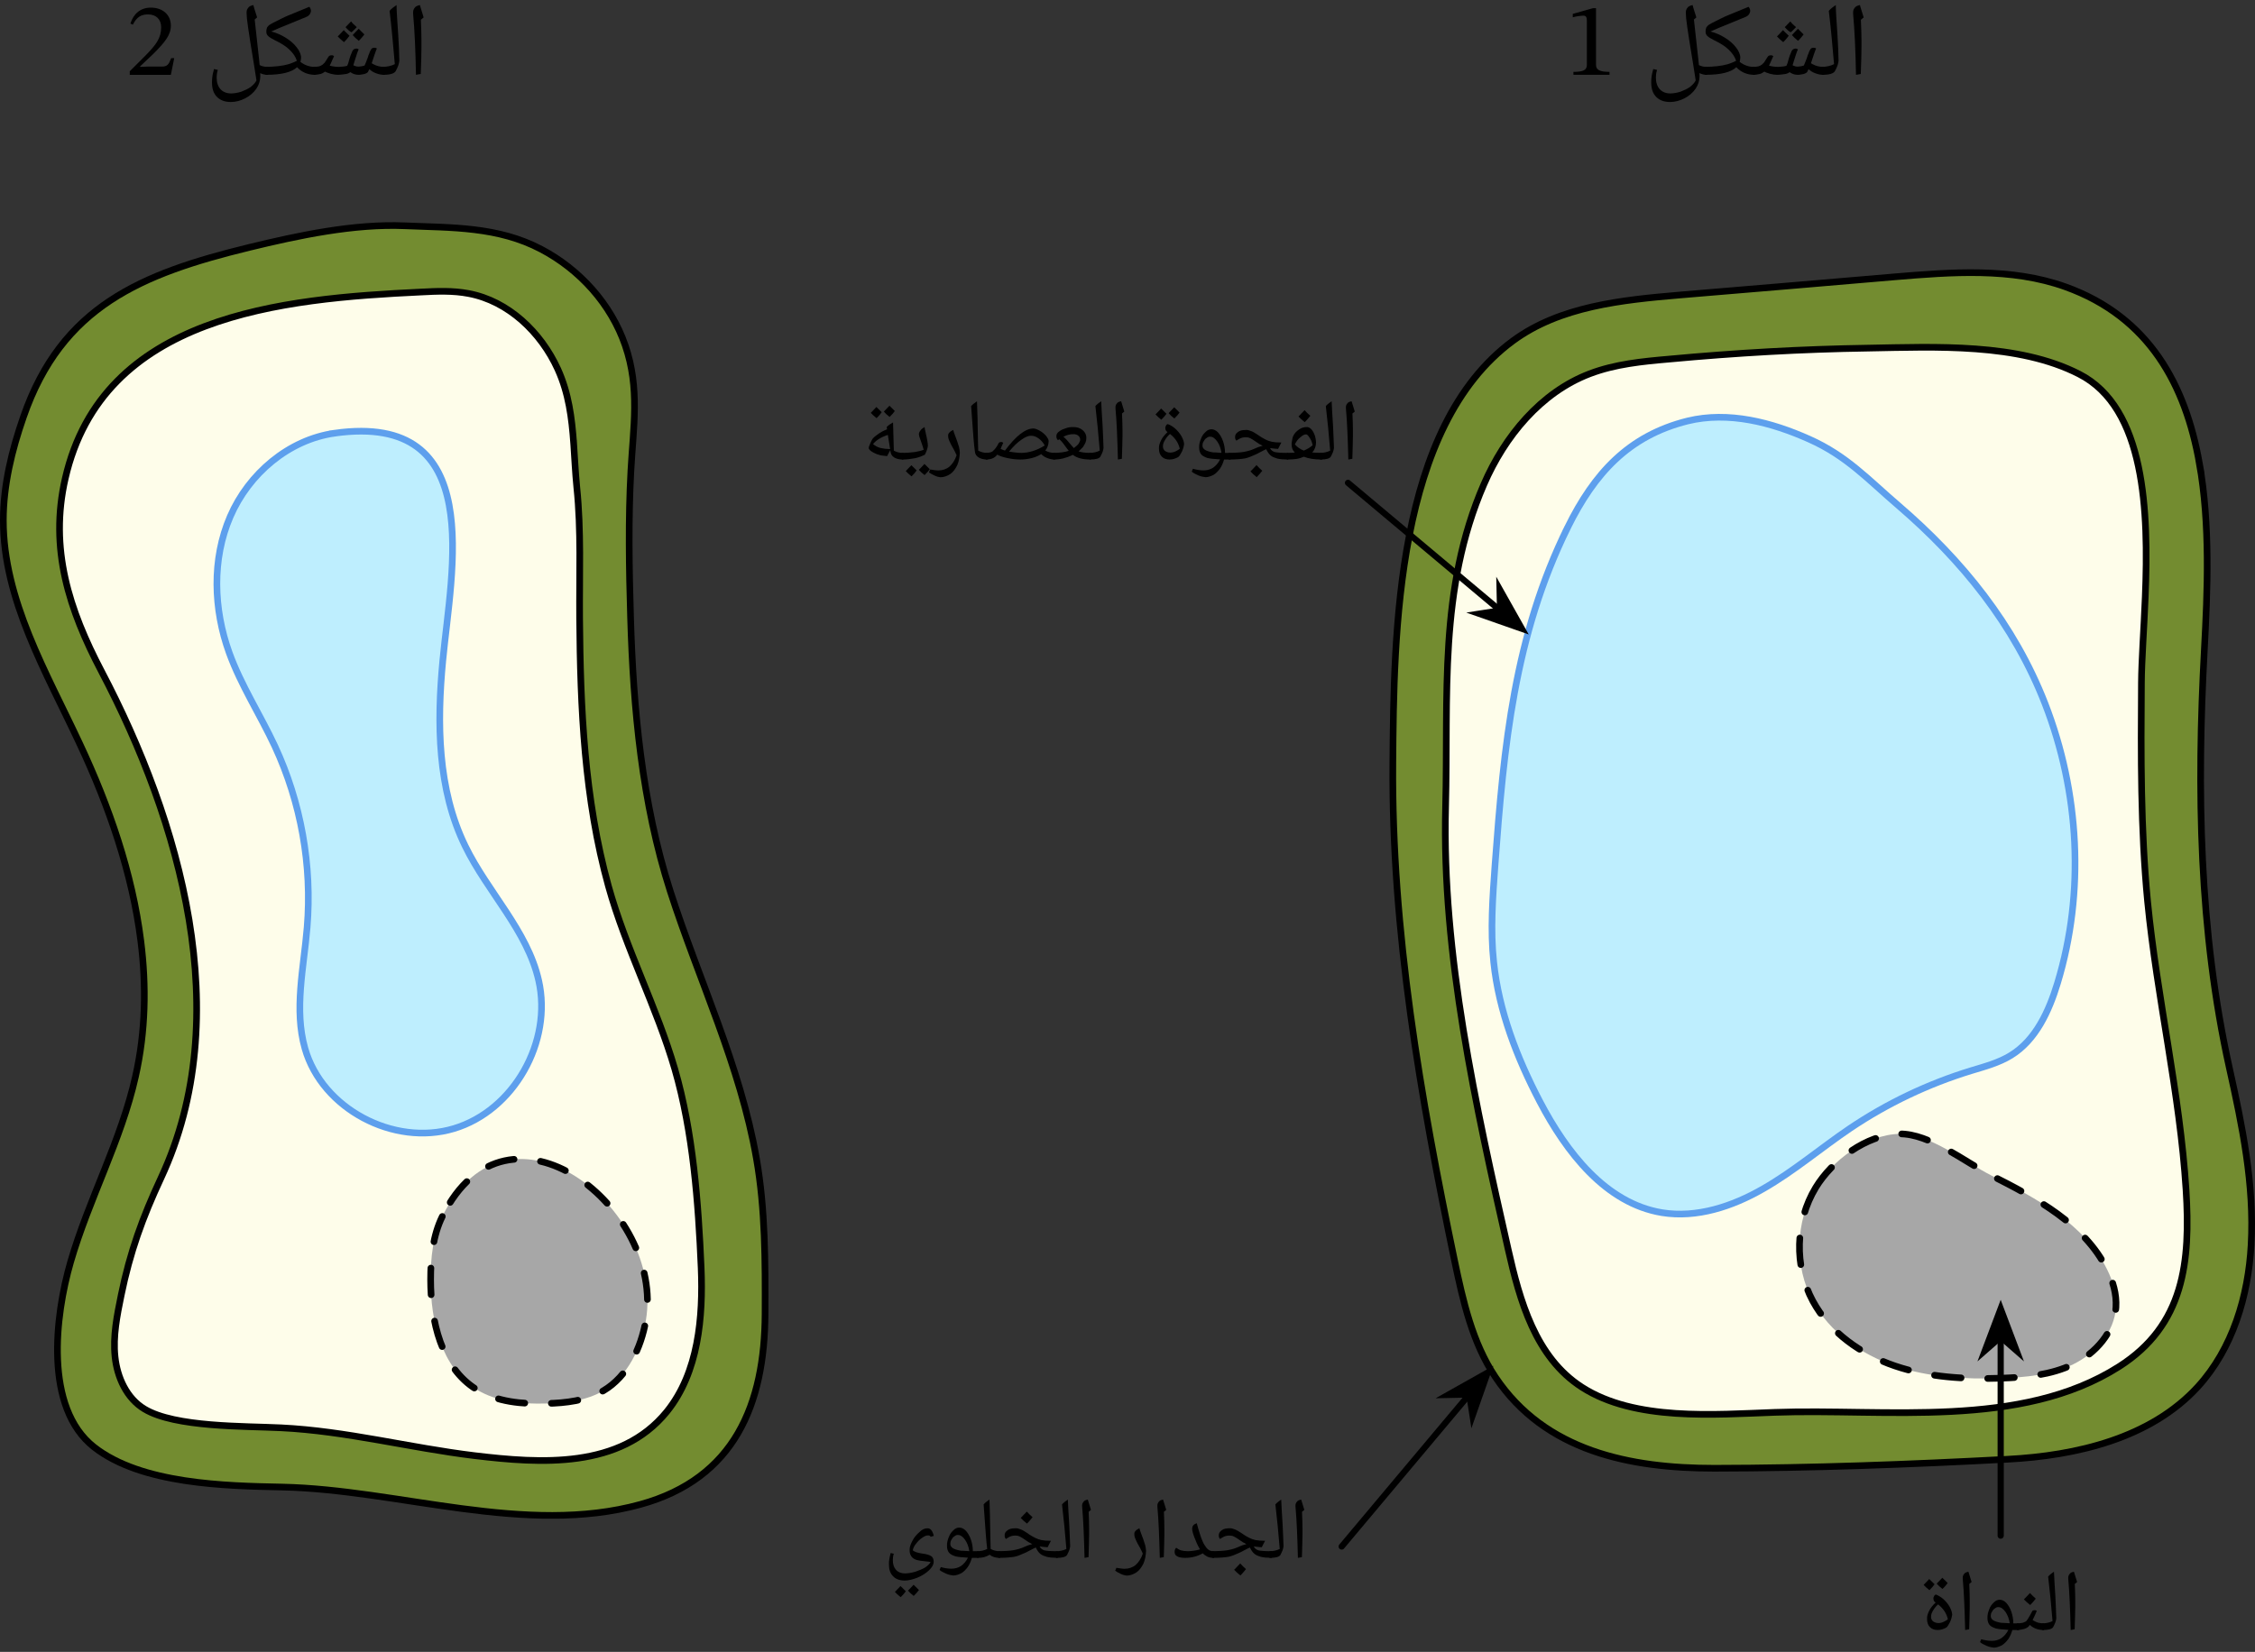
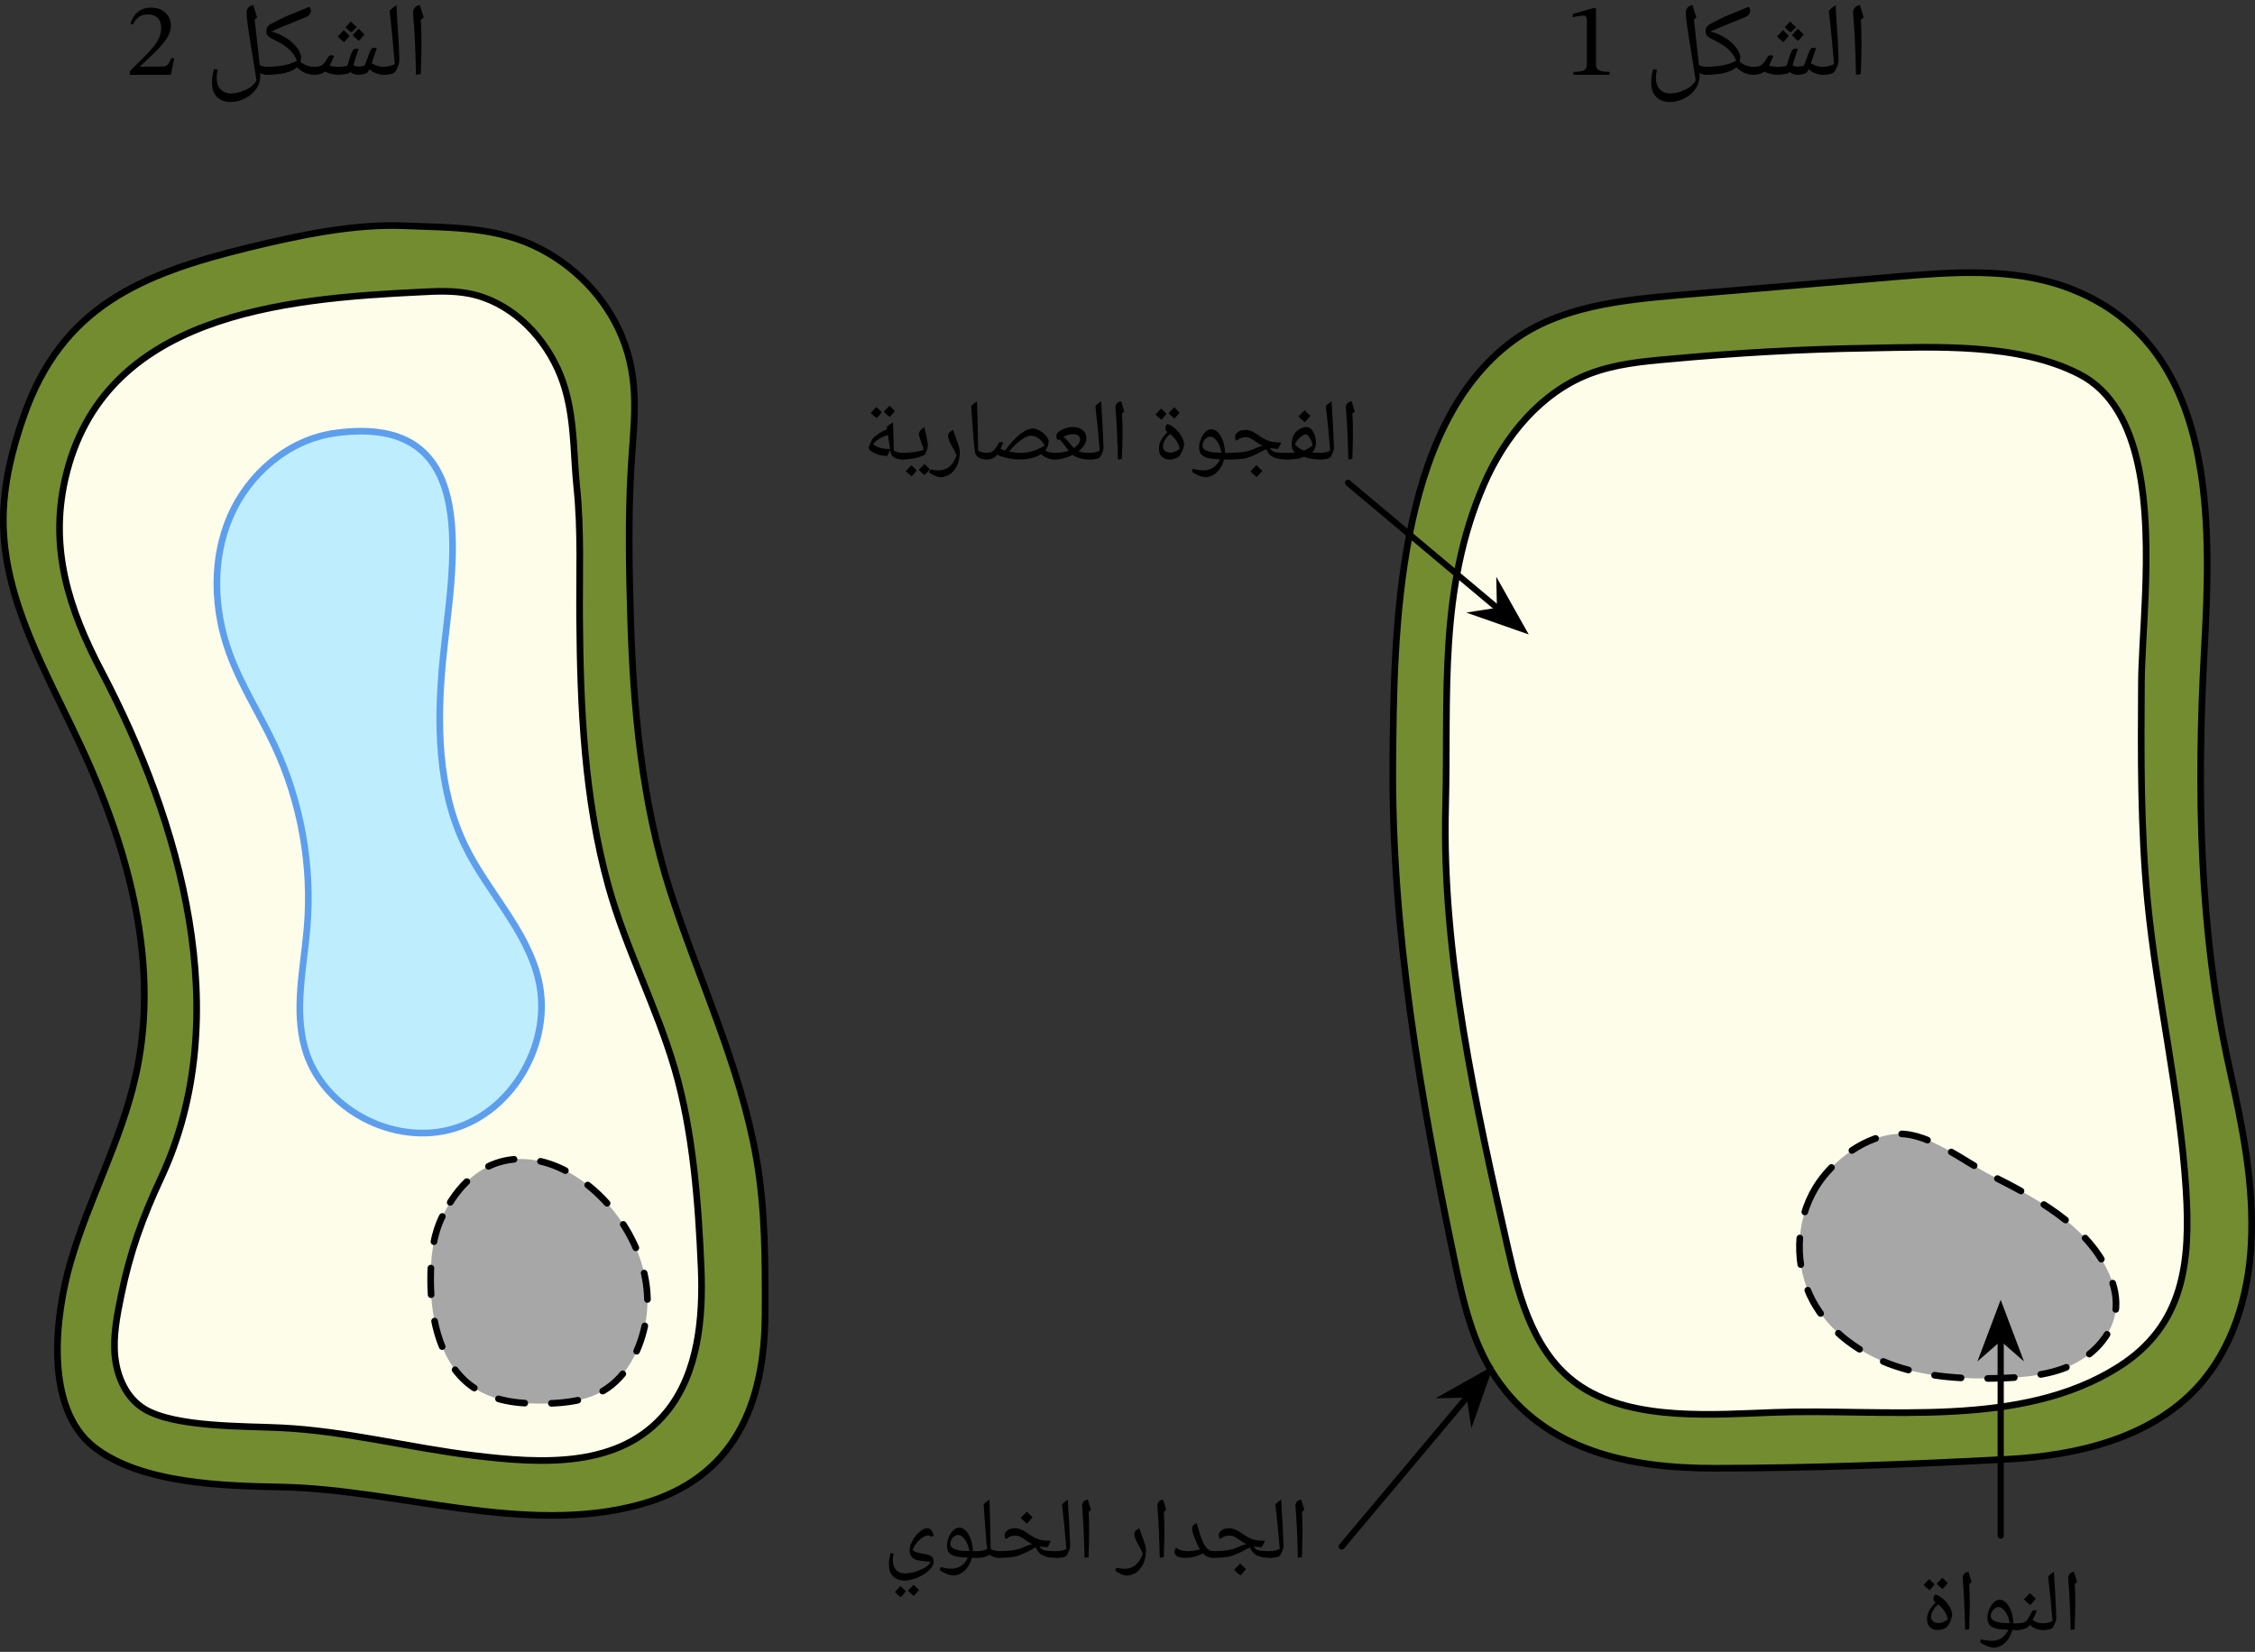
<svg xmlns="http://www.w3.org/2000/svg" xmlns:ns1="http://sodipodi.sourceforge.net/DTD/sodipodi-0.dtd" xmlns:ns2="http://www.inkscape.org/namespaces/inkscape" width="387.521" height="283.953" viewBox="0 0 290.641 212.965" class="displayed_equation" version="1.1" id="svg119" ns1:docname="1.svg">
  <rect x="0" y="0" width="290.641" height="212.965" fill="#333333" stroke="none" />
  <ns1:namedview pagecolor="#ffffff" bordercolor="#666666" borderopacity="1" objecttolerance="10" gridtolerance="10" guidetolerance="10" ns2:pageopacity="0" ns2:pageshadow="2" ns2:window-width="640" ns2:window-height="480" id="namedview121" />
  <defs id="defs17">
    <clipPath id="svg239187120962tikz_00001a">
      <path d="M 183,44.434 H 306.492 V 211.59 H 183 Z m 0,0" id="path2" />
    </clipPath>
    <clipPath id="svg239187120962tikz_00001b">
      <path d="M 189,48 H 306.492 V 211 H 189 Z m 0,0" id="path5" />
    </clipPath>
    <clipPath id="svg239187120962tikz_00001c">
      <path d="m 16,44.434 h 99 V 211.59 H 16 Z m 0,0" id="path8" />
    </clipPath>
    <clipPath id="svg239187120962tikz_00001d">
      <path d="M 15.734,44.434 H 127 V 211.59 H 15.734 Z m 0,0" id="path11" />
    </clipPath>
    <clipPath id="svg239187120962tikz_00001e">
      <path d="M 15.734,44.434 H 119 V 211.59 H 15.734 Z m 0,0" id="path14" />
    </clipPath>
  </defs>
  <path d="m 283.468,59.703 c 1.418,7.918 1.051,16.562 0.645,24.051 -0.988,18.023 -0.688,36.281 3.219,53.898 1.672,7.508 3.238,15.059 2.809,22.828 -0.363,6.629 -2.379,13.387 -6.863,18.301 -6.074,6.629 -15.578,8.883 -24.547,9.352 -12.531,0.668 -25.254,1.141 -37.781,1.16 -10.836,0 -21.801,-2.168 -28.215,-11.758 -2.961,-4.418 -4.164,-9.781 -5.258,-14.996 -4.398,-21.09 -8.129,-42.523 -7.957,-64.152 0.129,-16.82 0.383,-43.34 15.488,-54.453 6.07,-4.461 14.012,-5.258 21.52,-5.902 9.207,-0.77 18.41,-1.543 27.613,-2.336 7.402,-0.621 15.082,-1.223 22.078,1.285 10.855,3.906 15.469,12.727 17.25,22.723 z m 0,0" fill="#738c30" id="path19" />
  <g clip-path="url(#svg239187120962tikz_00001a)" id="g23" transform="translate(-15.786,-15.797)">
    <path d="m 2992.539,1690.4 c 14.18,-79.18 10.508,-165.625 6.445,-240.508 -9.883,-180.234 -6.875,-362.812 32.188,-538.984 16.719,-75.078 32.383,-150.586 28.086,-228.281 -3.633,-66.289 -23.789,-133.867 -68.633,-183.008 -60.742,-66.289 -155.781,-88.828 -245.469,-93.516 -125.312,-6.68 -252.539,-11.406 -377.812,-11.602 -108.359,0 -218.008,21.68 -282.149,117.578 -29.609,44.18 -41.641,97.812 -52.578,149.961 -43.984,210.898 -81.289,425.234 -79.57,641.523 1.289,168.203 3.828,433.398 154.883,544.531 60.703,44.609 140.117,52.578 215.195,59.023 92.07,7.695 184.102,15.43 276.133,23.359 74.023,6.211 150.82,12.227 220.781,-12.851 108.555,-39.062 154.688,-127.266 172.5,-227.227 z m 0,0" transform="matrix(0.1,0,0,-0.1,0,244.54)" fill="none" stroke-width="8.582" stroke="#000000" stroke-miterlimit="10" id="path21" />
  </g>
  <path d="m 276.495,76.953 c -0.172,4.27 -0.473,8.176 -0.492,11.07 -0.066,9.398 -0.109,18.816 0.793,28.191 1.223,12.445 4.16,24.695 4.957,37.184 0.578,9.246 -0.215,17.422 -8.629,22.785 -12.699,8.09 -30.121,5.387 -44.367,5.902 -7.809,0.277 -18.023,1.156 -24.867,-3.242 -6.008,-3.859 -8.023,-11.219 -9.504,-17.766 -4.164,-18.43 -8.562,-38.039 -8.066,-57.07 0.363,-14.27 -0.945,-28.02 4.934,-41.559 2.684,-6.199 7.34,-11.863 13.645,-14.266 3.262,-1.246 6.781,-1.59 10.258,-1.891 8.539,-0.793 17.078,-1.285 25.66,-1.414 8.582,-0.152 19.289,-0.688 27.16,3.348 8.539,4.355 8.969,17.719 8.52,28.727 z m 0,0" fill="#fefdea" id="path25" />
  <g clip-path="url(#svg239187120962tikz_00001b)" id="g29" transform="translate(-15.786,-15.797)">
    <path d="m 2922.812,1517.9 c -1.719,-42.695 -4.727,-81.758 -4.922,-110.703 -0.664,-93.984 -1.094,-188.164 7.93,-281.914 12.227,-124.453 41.602,-246.953 49.57,-371.836 5.781,-92.461 -2.148,-174.219 -86.289,-227.852 -126.992,-80.898 -301.211,-53.867 -443.672,-59.023 -78.086,-2.773 -180.234,-11.562 -248.672,32.422 -60.078,38.594 -80.234,112.188 -95.039,177.656 -41.641,184.297 -85.625,380.391 -80.664,570.703 3.633,142.695 -9.453,280.195 49.336,415.586 26.836,61.992 73.398,118.633 136.445,142.656 32.617,12.461 67.812,15.899 102.578,18.906 85.391,7.93 170.781,12.851 256.601,14.141 85.82,1.523 192.891,6.875 271.602,-33.477 85.391,-43.555 89.688,-177.188 85.195,-287.266 z m 0,0" transform="matrix(0.1,0,0,-0.1,0,244.54)" fill="none" stroke-width="8.582" stroke="#000000" stroke-miterlimit="10" id="path27" />
  </g>
-   <path d="m 202.066,67.965 c -6.91,14.008 -8.238,28.211 -9.375,43.531 -0.301,4.184 -0.621,8.391 -0.172,12.551 0.664,6.309 3.004,12.34 5.941,17.957 3.414,6.523 8.477,13.133 15.75,14.336 4.484,0.727 9.074,-0.797 13.023,-3.07 3.949,-2.254 7.422,-5.234 11.199,-7.789 4.805,-3.238 10.086,-5.75 15.621,-7.445 1.758,-0.535 3.559,-1.008 5.125,-1.973 3.219,-1.973 4.914,-5.707 6.008,-9.312 3.562,-11.715 2.832,-24.629 -1.609,-36.043 -3.969,-10.191 -10.703,-18.496 -18.922,-25.555 -3.883,-3.324 -6.609,-6.371 -11.477,-8.539 -4.852,-2.168 -10.387,-3.625 -15.664,-2.34 -7.66,1.91 -12.035,6.801 -15.449,13.691 z m 0,0" fill="#beeefe" stroke-width="0.858" stroke="#5d9fed" stroke-miterlimit="10" id="path31" />
  <path d="m 234.015,153.121 c -2.641,4.355 -2.789,10.125 -0.367,14.609 2.188,4.055 6.223,6.887 10.578,8.367 4.355,1.48 9.031,1.738 13.645,1.586 3.199,-0.105 6.48,-0.406 9.355,-1.801 2.875,-1.414 5.301,-4.141 5.492,-7.336 0.105,-1.695 -0.387,-3.391 -1.156,-4.914 -2.898,-5.812 -9.078,-9.141 -14.891,-12.078 -3.434,-1.738 -7.918,-5.43 -11.887,-5.367 -4.227,0.09 -8.648,3.434 -10.77,6.934 z m 0,0" fill="#a7a7a7" stroke-width="0.858" stroke-linecap="round" stroke-linejoin="round" stroke="#000000" stroke-dasharray="3.433, 3.433" stroke-miterlimit="10" id="path33" />
  <g clip-path="url(#svg239187120962tikz_00001c)" id="g37" transform="translate(-15.786,-15.797)">
    <path d="M 33.938,137.121 C 32.844,128.387 29.84,119.742 26.086,111.738 21.75,102.449 16.215,93.137 16.215,82.883 c 0,-4.551 1.094,-9.035 2.598,-13.348 C 23.746,55.289 34.004,51.086 47.906,47.695 54.258,46.148 61.402,44.625 67.965,44.906 c 6.074,0.254 11.996,0.086 17.574,3.023 4.977,2.617 9.008,7.082 10.832,12.402 1.91,5.555 1.031,10.578 0.73,16.133 -0.344,6.266 -0.234,12.637 -0.043,18.926 0.344,11.758 1.461,23.898 5.105,35.27 3.672,11.438 9.035,22.531 11.113,34.48 1.16,6.586 1.141,13.324 1.117,20.016 -0.043,11.652 -3.926,21.242 -16.047,24.59 -14.828,4.098 -31.176,-1.91 -46.172,-2.23 -7.359,-0.152 -18.152,-0.367 -24.266,-5.152 -6.48,-5.082 -5.023,-16.969 -3.027,-23.855 2.359,-8.133 6.523,-15.684 8.367,-23.922 1.309,-5.793 1.418,-11.652 0.688,-17.465 z m 0,0" fill="#738c30" id="path35" />
  </g>
  <g clip-path="url(#svg239187120962tikz_00001d)" id="g41" transform="translate(-15.786,-15.797)">
    <path d="m 339.375,1074.189 c -10.938,87.344 -40.977,173.789 -78.516,253.828 -43.359,92.891 -98.711,186.016 -98.711,288.555 0,45.508 10.938,90.352 25.977,133.476 49.336,142.461 151.914,184.492 290.938,218.399 63.516,15.469 134.961,30.703 200.586,27.891 60.742,-2.539 119.961,-0.859 175.742,-30.234 49.766,-26.172 90.078,-70.82 108.32,-124.023 19.102,-55.547 10.312,-105.781 7.305,-161.328 -3.438,-62.656 -2.344,-126.367 -0.43,-189.258 3.438,-117.578 14.609,-238.984 51.055,-352.695 36.719,-114.375 90.352,-225.312 111.133,-344.805 11.602,-65.859 11.406,-133.242 11.172,-200.156 -0.43,-116.523 -39.258,-212.422 -160.469,-245.898 -148.281,-40.977 -311.758,19.102 -461.719,22.305 -73.594,1.523 -181.523,3.672 -242.656,51.523 -64.805,50.82 -50.234,169.688 -30.273,238.555 23.594,81.328 65.234,156.836 83.672,239.219 13.086,57.93 14.18,116.523 6.875,174.648 z m 0,0" transform="matrix(0.1,0,0,-0.1,0,244.54)" fill="none" stroke-width="8.582" stroke="#000000" stroke-miterlimit="10" id="path39" />
  </g>
  <path d="m 73.937,57.129 c 0.129,1.867 0.215,3.773 0.406,5.707 0.578,5.559 0.32,11.223 0.363,16.844 0.09,11.605 0.602,23.32 3.715,34.563 2.25,8.09 6.223,15.578 8.559,23.602 2.359,8.133 3.027,17.207 3.391,25.617 0.258,6.309 -0.32,13.473 -4.441,18.559 -6.008,7.379 -16.219,6.672 -24.781,5.645 -8.324,-1.008 -16.52,-3.176 -24.91,-3.586 -4.676,-0.234 -13.668,-0.043 -17.613,-2.422 -2.297,-1.375 -3.52,-4.078 -3.797,-6.738 -0.281,-2.66 0.258,-5.32 0.793,-7.938 1.137,-5.559 2.746,-10 5.129,-15.105 C 30.511,130.957 23.195,105.809 13.089,86.566 8.905,78.605 6.331,70.754 8.413,61.676 13.261,40.566 36.323,38.504 54.261,37.648 c 2.059,-0.109 4.121,-0.195 6.137,0.191 5.129,0.965 9.332,5 11.5,9.762 1.418,3.133 1.801,6.289 2.039,9.527 z m 0,0" fill="#fefdea" id="path43" />
  <g clip-path="url(#svg239187120962tikz_00001e)" id="g47" transform="translate(-15.786,-15.797)">
    <path d="m 897.227,1716.142 c 1.289,-18.672 2.148,-37.734 4.062,-57.07 5.781,-55.586 3.203,-112.227 3.633,-168.438 0.898,-116.055 6.016,-233.203 37.148,-345.625 22.5,-80.898 62.227,-155.781 85.586,-236.016 23.594,-81.328 30.273,-172.07 33.906,-256.172 2.578,-63.086 -3.203,-134.727 -44.414,-185.586 -60.078,-73.789 -162.187,-66.719 -247.812,-56.445 -83.242,10.078 -165.195,31.758 -249.102,35.859 -46.758,2.344 -136.68,0.43 -176.133,24.219 -22.969,13.75 -35.195,40.781 -37.969,67.383 -2.812,26.602 2.578,53.203 7.93,79.375 11.367,55.586 27.461,100 51.289,151.055 97.617,209.18 24.453,460.664 -76.602,653.086 -41.836,79.609 -67.578,158.125 -46.758,248.906 48.477,211.094 279.102,231.719 458.477,240.274 20.586,1.094 41.211,1.953 61.367,-1.914 51.289,-9.648 93.32,-50 115,-97.617 14.18,-31.328 18.008,-62.891 20.391,-95.273 z m 0,0" transform="matrix(0.1,0,0,-0.1,0,244.54)" fill="none" stroke-width="8.582" stroke="#000000" stroke-miterlimit="10" id="path45" />
  </g>
  <path d="m 43.148,55.844 c -5.945,0.836 -11.094,5.23 -13.473,10.746 -2.383,5.516 -2.168,11.93 -0.129,17.574 1.523,4.203 3.988,7.98 5.879,12.035 3.367,7.25 4.824,15.383 4.16,23.344 -0.43,5.234 -1.715,10.598 -0.277,15.641 2.207,7.766 11.434,12.637 19.18,10.32 7.746,-2.316 12.746,-11.223 10.941,-19.098 -1.457,-6.434 -6.562,-11.371 -9.461,-17.313 -3.582,-7.316 -3.668,-15.836 -2.895,-23.945 1.094,-11.605 5.727,-32.055 -13.926,-29.305 z m 0,0" fill="#beeefe" stroke-width="0.858" stroke="#5d9fed" stroke-miterlimit="10" id="path49" />
  <path d="m 57.007,156.832 c -1.223,2.488 -1.504,5.363 -1.504,8.133 0,5.34 1.355,11.348 5.902,14.16 2.641,1.629 5.879,1.906 8.988,1.82 2.555,-0.062 5.195,-0.363 7.383,-1.652 3.133,-1.863 4.848,-5.492 5.469,-9.074 2.449,-14.375 -17.762,-30.574 -26.238,-13.387 z m 0,0" fill="#a7a7a7" stroke-width="0.858" stroke-linecap="round" stroke-linejoin="round" stroke="#000000" stroke-dasharray="3.433, 3.433" stroke-miterlimit="10" id="path51" />
  <path d="m 54.32,5.18 v 0.84 c 0,0.836 -0.031,2.035 -0.09,3.512 L 53.613,9.645 C 53.558,6.512 53.437,3.91 53.249,1.844 L 53.241,1.676 C 53.234,1.379 53.312,1.168 53.452,1 c 0.129,-0.188 0.367,-0.285 0.672,-0.348 0.008,0.055 0.027,0.113 0.039,0.16 -0.004,0.023 0.16,0.527 0.438,1.434 l -0.359,0.305 0.008,0.066 c 0.035,0.934 0.07,1.816 0.07,2.562 z M 53.851,0 Z m 0.121,10.336 v 0 M 49.402,9.645 c -0.109,0 -0.117,-0.039 -0.117,-0.113 V 8.734 C 49.261,8.629 49.323,8.625 49.402,8.625 49.913,8.598 50.437,8.504 50.886,8.27 50.679,5.887 50.48,3.605 50.214,1.402 c 0.223,-0.285 0.555,-0.512 0.895,-0.75 0.012,0.957 0.117,2.227 0.215,3.789 0.082,1.309 0.133,2.441 0.145,3.395 -0.02,0.125 -0.043,0.355 -0.133,0.605 -0.098,0.25 -0.203,0.496 -0.34,0.738 -0.188,0.297 -0.691,0.465 -1.594,0.465 z M 50.472,0 Z m 0.551,10.035 z m 0,0.301 v 0" id="path53" />
  <path d="m 49.511,9.645 c -0.383,0 -0.695,-0.066 -1.039,-0.199 C 48.109,9.312 47.839,9.137 47.605,8.918 l -0.188,0.367 c -0.07,0.09 -0.227,0.188 -0.465,0.258 -0.25,0.035 -0.477,0.102 -0.723,0.102 -0.402,0 -0.754,-0.113 -1.07,-0.344 -0.09,0.074 -0.25,0.172 -0.531,0.234 -0.281,0.031 -0.641,0.102 -1.086,0.109 -0.266,0 -0.551,-0.043 -0.879,-0.125 -0.348,-0.109 -0.582,-0.18 -0.762,-0.289 -0.156,0.098 -0.316,0.227 -0.562,0.301 -0.258,0.047 -0.523,0.113 -0.824,0.113 -0.074,0 -0.113,-0.039 -0.113,-0.113 V 8.734 C 40.374,8.629 40.441,8.625 40.515,8.625 c 0.246,-0.027 0.453,-0.023 0.617,-0.07 0.156,-0.051 0.32,-0.125 0.469,-0.238 0.082,-0.117 0.195,-0.172 0.25,-0.242 0.043,-0.078 0.211,-0.309 0.465,-0.727 0.078,-0.145 0.215,-0.219 0.41,-0.219 0.113,-0.027 0.227,0.035 0.328,0.102 -0.293,0.648 -0.465,1.086 -0.559,1.223 0.039,0.027 0.211,0.066 0.434,0.105 0.219,0.039 0.477,0.066 0.758,0.066 0.395,-0.027 0.77,-0.047 1.055,-0.141 0.043,-0.098 0.105,-0.211 0.156,-0.379 0.199,-0.781 0.383,-1.23 0.473,-1.414 0.07,-0.199 0.18,-0.297 0.262,-0.348 0.078,-0.051 0.18,-0.078 0.285,-0.078 0.117,-0.008 0.223,0.035 0.312,0.098 -0.125,0.25 -0.301,0.781 -0.543,1.566 l -0.148,0.492 c 0.125,0.039 0.254,0.109 0.352,0.133 0.074,0.02 0.219,0.035 0.359,0.035 0.207,-0.016 0.465,-0.047 0.742,-0.145 0.043,-0.109 0.199,-0.43 0.387,-0.961 0.051,-0.234 0.148,-0.43 0.227,-0.629 0.051,-0.199 0.156,-0.363 0.234,-0.496 0.066,-0.141 0.215,-0.203 0.414,-0.203 0.113,-0.004 0.234,0.031 0.32,0.098 -0.141,0.293 -0.344,0.93 -0.668,1.898 l 0.211,0.125 c 0.402,0.219 0.867,0.348 1.395,0.348 0.039,-0.027 0.109,0.035 0.109,0.109 v 0.797 c -0.004,0.047 -0.039,0.113 -0.109,0.113 z M 45.206,5.219 Z m -0.234,4.816 z m 0,0.301 z M 45.984,3.5 C 45.702,3.781 45.495,4.02 45.292,4.164 45.019,4.004 44.788,3.793 44.534,3.5 44.796,3.223 45.042,2.992 45.253,2.758 45.405,2.977 45.659,3.227 45.984,3.5 Z M 45.05,4.609 C 44.882,4.832 44.655,5.129 44.335,5.434 43.98,5.129 43.718,4.914 43.53,4.699 c 0.207,-0.219 0.473,-0.469 0.777,-0.816 0.066,0.09 0.344,0.344 0.742,0.727 z M 46.964,4.441 c -0.188,0.227 -0.41,0.535 -0.719,0.82 -0.32,-0.25 -0.574,-0.488 -0.789,-0.738 0.145,-0.176 0.414,-0.418 0.77,-0.816 z m -1.707,0.82 z m -0.004,-2.828 v 0" id="path55" />
  <path d="m 40.573,8.625 c 0.059,-0.027 0.117,0.035 0.117,0.109 V 9.531 c -0.023,0.047 -0.039,0.113 -0.117,0.113 -0.445,0 -0.836,-0.082 -1.23,-0.238 -0.402,-0.176 -0.742,-0.402 -1.051,-0.742 -0.695,0.645 -1.992,0.98 -3.977,0.98 -0.074,0 -0.113,-0.039 -0.113,-0.113 V 8.734 C 34.175,8.629 34.241,8.625 34.316,8.625 35.425,8.598 36.378,8.508 37.167,8.281 37.495,8.172 37.878,8.039 38.265,7.836 38.085,7.305 37.792,6.867 37.331,6.43 36.866,5.965 36.249,5.586 35.464,5.207 35.058,5 34.788,4.844 34.605,4.684 34.39,4.504 34.327,4.32 34.327,4.09 c -0.004,-0.188 0.02,-0.316 0.062,-0.438 0.016,-0.121 0.109,-0.227 0.207,-0.32 0.109,-0.164 0.68,-0.438 1.621,-0.906 0.445,-0.234 0.777,-0.359 1,-0.457 0.145,-0.07 0.766,-0.316 1.867,-0.77 l 0.781,-0.32 c 0.047,0.047 0.117,0.137 0.152,0.234 0.035,0.074 0.059,0.191 0.059,0.281 l -0.008,0.109 c -0.066,0.289 -0.234,0.535 -0.562,0.668 L 35.87,3.664 34.964,4.062 c 0.629,0.156 1.262,0.43 1.859,0.801 0.594,0.363 1.07,0.785 1.422,1.246 0.363,0.453 0.559,0.922 0.559,1.336 -0.031,0.191 -0.027,0.371 -0.082,0.535 C 39.261,8.395 39.882,8.625 40.573,8.625 Z m -5.594,-6.582 z m 1.992,7.992 z m 0,-0.562 z m 0,0.863 v 0" id="path57" />
  <path d="M 33.054,10.371 32.714,8.203 C 32.335,5.914 32.085,4.355 31.964,3.465 31.827,2.566 31.784,1.984 31.784,1.699 31.761,1.379 31.855,1.168 31.995,1 c 0.113,-0.184 0.359,-0.281 0.664,-0.348 0,0.055 0.027,0.113 0.039,0.16 -0.016,0.023 0.16,0.527 0.441,1.434 l -0.316,0.273 0.027,0.211 0.438,3.969 c 0.055,0.562 0.137,1.137 0.176,1.668 l 0.008,0.027 c 0.27,0.137 0.617,0.23 0.98,0.23 0.062,-0.027 0.113,0.035 0.113,0.109 v 0.797 c -0.016,0.047 -0.039,0.113 -0.113,0.113 -0.336,0 -0.625,-0.074 -0.914,-0.219 l 0.012,0.438 c -0.012,0.551 -0.172,1.082 -0.516,1.586 -0.352,0.5 -0.816,0.91 -1.422,1.227 -0.602,0.305 -1.219,0.477 -1.859,0.477 -0.777,-0.004 -1.359,-0.223 -1.789,-0.66 -0.445,-0.453 -0.641,-1.059 -0.641,-1.863 -0.004,-0.285 0.016,-0.5 0.047,-0.727 0.016,-0.25 0.105,-0.562 0.215,-1.004 l 0.492,0.117 c -0.121,0.367 -0.152,0.711 -0.152,0.953 -0.004,0.648 0.164,1.164 0.492,1.531 0.324,0.344 0.781,0.547 1.367,0.547 0.398,-0.004 0.863,-0.078 1.32,-0.227 0.426,-0.172 0.859,-0.352 1.211,-0.605 0.348,-0.281 0.594,-0.539 0.738,-0.844 z M 26.859,13.156 Z M 31.831,0 Z M 29.495,3.305 Z m 1.039,10.5 v 0 m -8.078,-6.312 h -0.391 c -0.312,0.805 -0.484,1.09 -1.199,1.09 h -1.867 l -0.941,0.039 v -0.066 l 1.773,-1.68 c 1.426,-1.441 2.191,-2.371 2.191,-3.566 0,-1.414 -1.062,-2.328 -2.582,-2.328 -1.305,0 -2.219,0.754 -2.633,2.059 l 0.32,0.137 c 0.5,-1.012 1.09,-1.32 1.965,-1.32 1.035,0 1.68,0.648 1.68,1.656 0,1.41 -0.672,2.258 -2.004,3.629 l -2.043,2.043 v 0.461 h 5.297 l 0.434,-2.152 m 217.465,-2.312 v 0.84 c -0.004,0.836 -0.031,2.035 -0.09,3.512 l -0.617,0.113 C 239.159,6.512 239.034,3.91 238.847,1.844 l -0.004,-0.168 C 238.831,1.379 238.909,1.168 239.054,1 c 0.129,-0.188 0.363,-0.285 0.672,-0.348 0.008,0.055 0.023,0.113 0.035,0.16 0,0.023 0.16,0.527 0.441,1.434 l -0.359,0.305 0.004,0.066 c 0.039,0.934 0.074,1.816 0.074,2.562 z M 239.448,-7e-6 Z m 0.125,10.336 v 0 m -4.672,-0.691 c -0.109,0 -0.117,-0.039 -0.117,-0.113 V 8.734 C 234.761,8.629 234.823,8.625 234.902,8.625 c 0.512,-0.027 1.035,-0.121 1.484,-0.355 -0.207,-2.383 -0.406,-4.664 -0.676,-6.867 0.227,-0.285 0.559,-0.512 0.898,-0.75 0.012,0.957 0.117,2.227 0.215,3.789 0.078,1.309 0.133,2.441 0.145,3.395 -0.019,0.125 -0.043,0.355 -0.133,0.605 -0.098,0.25 -0.203,0.496 -0.34,0.738 -0.188,0.297 -0.691,0.465 -1.594,0.465 z M 235.972,-7e-6 Z m 0.551,10.035 z m 0,0.301 v 0" id="path59" />
  <path d="m 235.011,9.645 c -0.383,0 -0.695,-0.066 -1.039,-0.199 -0.363,-0.133 -0.633,-0.309 -0.867,-0.527 l -0.188,0.367 c -0.07,0.09 -0.227,0.188 -0.465,0.258 -0.25,0.035 -0.477,0.102 -0.723,0.102 -0.402,0 -0.754,-0.113 -1.07,-0.344 -0.09,0.074 -0.25,0.172 -0.531,0.234 -0.281,0.031 -0.641,0.102 -1.086,0.109 -0.266,0 -0.551,-0.043 -0.879,-0.125 -0.348,-0.109 -0.582,-0.18 -0.762,-0.289 -0.156,0.098 -0.316,0.227 -0.566,0.301 -0.254,0.047 -0.52,0.113 -0.82,0.113 -0.074,0 -0.113,-0.039 -0.113,-0.113 V 8.734 c -0.027,-0.105 0.039,-0.109 0.113,-0.109 0.25,-0.027 0.453,-0.023 0.617,-0.07 0.156,-0.051 0.32,-0.125 0.469,-0.238 0.086,-0.117 0.195,-0.172 0.25,-0.242 0.043,-0.078 0.211,-0.309 0.465,-0.727 0.078,-0.145 0.215,-0.219 0.41,-0.219 0.113,-0.027 0.227,0.035 0.328,0.102 -0.293,0.648 -0.465,1.086 -0.559,1.223 0.039,0.027 0.211,0.066 0.434,0.105 0.219,0.039 0.477,0.066 0.758,0.066 0.395,-0.027 0.77,-0.047 1.055,-0.141 0.043,-0.098 0.105,-0.211 0.156,-0.379 0.199,-0.781 0.383,-1.23 0.473,-1.414 0.07,-0.199 0.18,-0.297 0.262,-0.348 0.078,-0.051 0.18,-0.078 0.285,-0.078 0.117,-0.008 0.223,0.035 0.312,0.098 -0.125,0.25 -0.301,0.781 -0.543,1.566 l -0.148,0.492 c 0.125,0.039 0.254,0.109 0.352,0.133 0.074,0.02 0.219,0.035 0.359,0.035 0.207,-0.016 0.469,-0.047 0.742,-0.145 0.043,-0.109 0.199,-0.43 0.387,-0.961 0.051,-0.234 0.148,-0.43 0.227,-0.629 0.047,-0.199 0.156,-0.363 0.23,-0.496 0.07,-0.141 0.219,-0.203 0.418,-0.203 0.113,-0.004 0.234,0.031 0.32,0.098 -0.141,0.293 -0.344,0.93 -0.668,1.898 l 0.211,0.125 c 0.402,0.219 0.867,0.348 1.395,0.348 0.043,-0.027 0.109,0.035 0.109,0.109 v 0.797 c -0.004,0.047 -0.039,0.113 -0.109,0.113 z M 230.706,5.219 Z m -0.234,4.816 z m 0,0.301 z M 231.484,3.5 c -0.281,0.281 -0.488,0.52 -0.691,0.664 C 230.519,4.004 230.288,3.793 230.034,3.5 c 0.262,-0.277 0.508,-0.508 0.719,-0.742 0.152,0.219 0.406,0.469 0.73,0.742 z m -0.934,1.109 c -0.172,0.223 -0.395,0.52 -0.715,0.824 -0.355,-0.305 -0.617,-0.52 -0.805,-0.734 0.207,-0.219 0.473,-0.469 0.777,-0.816 0.066,0.09 0.344,0.344 0.742,0.727 z m 1.914,-0.168 c -0.188,0.227 -0.41,0.535 -0.719,0.82 -0.32,-0.25 -0.574,-0.488 -0.789,-0.738 0.145,-0.176 0.414,-0.418 0.77,-0.816 z m -1.707,0.82 z m -0.004,-2.828 v 0" id="path61" />
  <path d="m 226.073,8.625 c 0.059,-0.027 0.117,0.035 0.117,0.109 V 9.531 c -0.023,0.047 -0.039,0.113 -0.117,0.113 -0.445,0 -0.836,-0.082 -1.23,-0.238 -0.402,-0.176 -0.742,-0.402 -1.051,-0.742 -0.695,0.645 -1.992,0.98 -3.977,0.98 -0.074,0 -0.113,-0.039 -0.113,-0.113 V 8.734 c -0.027,-0.105 0.039,-0.109 0.113,-0.109 1.113,-0.027 2.062,-0.117 2.852,-0.344 0.328,-0.109 0.711,-0.242 1.098,-0.445 -0.18,-0.531 -0.473,-0.969 -0.934,-1.406 C 222.366,5.965 221.749,5.586 220.968,5.207 220.562,5 220.288,4.844 220.105,4.684 c -0.215,-0.18 -0.277,-0.363 -0.277,-0.594 -0.004,-0.188 0.019,-0.316 0.062,-0.438 0.016,-0.121 0.109,-0.227 0.207,-0.32 0.109,-0.164 0.68,-0.438 1.621,-0.906 0.445,-0.234 0.777,-0.359 1,-0.457 0.145,-0.07 0.766,-0.316 1.867,-0.77 l 0.781,-0.32 c 0.047,0.047 0.117,0.137 0.152,0.234 0.035,0.074 0.059,0.191 0.059,0.281 l -0.008,0.109 c -0.066,0.289 -0.234,0.535 -0.562,0.668 L 221.37,3.664 220.46,4.062 c 0.633,0.156 1.266,0.43 1.863,0.801 0.594,0.363 1.07,0.785 1.422,1.246 0.363,0.453 0.559,0.922 0.559,1.336 -0.031,0.191 -0.027,0.371 -0.082,0.535 0.539,0.414 1.156,0.645 1.852,0.645 z m -5.594,-6.582 z m 1.992,7.992 z m 0,-0.562 z m 0,0.863 v 0" id="path63" />
  <path d="m 218.554,10.371 -0.34,-2.168 c -0.379,-2.289 -0.629,-3.848 -0.75,-4.738 C 217.327,2.566 217.284,1.984 217.284,1.699 217.261,1.379 217.355,1.168 217.495,1 c 0.113,-0.184 0.359,-0.281 0.664,-0.348 0,0.055 0.027,0.113 0.039,0.16 -0.012,0.023 0.16,0.527 0.441,1.434 l -0.316,0.273 0.027,0.211 0.438,3.969 c 0.055,0.562 0.137,1.137 0.18,1.668 l 0.004,0.027 c 0.27,0.137 0.613,0.23 0.98,0.23 0.062,-0.027 0.113,0.035 0.113,0.109 v 0.797 c -0.016,0.047 -0.039,0.113 -0.113,0.113 -0.336,0 -0.625,-0.074 -0.914,-0.219 l 0.016,0.438 c -0.016,0.551 -0.176,1.082 -0.52,1.586 -0.352,0.5 -0.816,0.91 -1.422,1.227 -0.598,0.305 -1.219,0.477 -1.859,0.477 -0.777,-0.004 -1.359,-0.223 -1.789,-0.66 -0.445,-0.453 -0.641,-1.059 -0.641,-1.863 -0.004,-0.285 0.016,-0.5 0.047,-0.727 0.016,-0.25 0.105,-0.562 0.215,-1.004 l 0.492,0.117 c -0.121,0.367 -0.152,0.711 -0.152,0.953 -0.004,0.648 0.164,1.164 0.492,1.531 0.324,0.344 0.781,0.547 1.367,0.547 0.398,-0.004 0.863,-0.078 1.32,-0.227 0.426,-0.172 0.859,-0.352 1.211,-0.605 0.348,-0.281 0.594,-0.539 0.738,-0.844 z m -6.195,2.785 z M 217.331,0 Z m -2.336,3.305 z m 1.039,10.5 v 0 M 207.445,9.645 V 9.266 c -1.238,0 -1.738,-0.242 -1.738,-0.902 v -7.312 h -0.387 l -2.609,0.738 v 0.441 c 0.418,-0.133 1.102,-0.211 1.371,-0.211 0.336,0 0.445,0.188 0.445,0.656 v 5.688 c 0,0.676 -0.473,0.902 -1.734,0.902 v 0.379 h 4.652" id="path65" />
  <path d="M 193.191,78.57 173.738,62.25" fill="none" stroke-width="0.797" stroke-linecap="round" stroke-linejoin="round" stroke="#000000" stroke-miterlimit="10" id="path67" />
  <path d="m 196.163,81.066 -2.879,-5.121 0.059,2.754 -2.723,0.426" id="path69" />
  <path d="m 196.163,81.066 -2.879,-5.121 0.059,2.754 -2.723,0.426 z m 0,0" fill="none" stroke-width="0.801" stroke-linecap="round" stroke="#000000" stroke-miterlimit="10" id="path71" />
  <path d="m 174.374,55.512 v 0.703 c -0.019,0.699 -0.023,1.699 -0.074,2.934 l -0.516,0.094 c -0.07,-2.617 -0.148,-4.789 -0.305,-6.52 l -0.008,-0.141 c -0.019,-0.25 0.059,-0.426 0.18,-0.566 0.105,-0.164 0.305,-0.234 0.559,-0.285 -0.019,0.016 0.023,0.09 0.035,0.129 0,0.035 0.133,0.441 0.367,1.199 l -0.305,0.258 0.008,0.055 c 0.039,0.793 0.059,1.516 0.059,2.141 z m -0.395,-4.328 z m 0.105,8.641 v 0 m -3.883,-0.582 c -0.094,0 -0.098,-0.031 -0.098,-0.094 v -0.668 c -0.031,-0.074 0.031,-0.09 0.098,-0.09 0.422,-0.016 0.867,-0.098 1.242,-0.297 -0.164,-2 -0.34,-3.898 -0.562,-5.742 0.191,-0.223 0.465,-0.426 0.75,-0.621 0.031,0.773 0.094,1.855 0.18,3.164 0.035,1.078 0.109,2.039 0.121,2.84 -0.008,0.098 -0.039,0.297 -0.113,0.504 -0.078,0.18 -0.168,0.414 -0.281,0.617 -0.145,0.254 -0.582,0.387 -1.336,0.387 z m 0.898,-8.059 z m 0.457,8.387 z m 0,0.254 v 0" id="path73" />
  <path d="m 166.886,58.352 c -0.297,-0.324 -0.406,-0.641 -0.406,-0.965 -0.023,-0.207 0.019,-0.414 0.062,-0.668 0.035,-0.277 0.09,-0.422 0.133,-0.5 0.172,-0.379 0.445,-0.637 0.758,-0.848 0.309,-0.223 0.652,-0.316 1.016,-0.316 0.18,-0.004 0.379,0.094 0.559,0.281 0.148,0.156 0.328,0.441 0.441,0.766 0.102,0.305 0.168,0.641 0.168,0.957 0,0.477 -0.16,0.906 -0.48,1.277 0.23,0.004 0.637,0.055 1.203,0.055 0.059,-0.016 0.098,0.031 0.098,0.09 v 0.668 c -0.008,0.062 -0.031,0.094 -0.098,0.094 -0.926,0 -1.668,-0.113 -2.246,-0.344 l -0.051,-0.016 c -0.266,0.113 -0.555,0.219 -0.891,0.277 -0.352,0.051 -0.75,0.082 -1.227,0.082 -0.074,0 -0.105,-0.035 -0.105,-0.105 V 58.492 c 0,-0.086 0.035,-0.102 0.105,-0.102 0.41,-0.016 0.734,-0.012 0.961,-0.039 z m 2.293,-0.945 c -0.039,-0.207 -0.078,-0.391 -0.18,-0.613 -0.133,-0.238 -0.219,-0.41 -0.348,-0.562 -0.137,-0.18 -0.23,-0.227 -0.309,-0.227 -0.223,-0.02 -0.465,0.129 -0.75,0.379 -0.316,0.238 -0.52,0.551 -0.699,0.902 0.285,0.348 0.691,0.629 1.152,0.805 0.402,-0.172 0.789,-0.383 1.133,-0.684 z m -1.027,-2.898 z m -0.066,5.062 z m 0,0.254 z m 0.801,-6.219 c -0.199,0.234 -0.418,0.527 -0.723,0.82 -0.348,-0.289 -0.602,-0.504 -0.805,-0.727 0.367,-0.402 0.645,-0.656 0.781,-0.82 0.227,0.25 0.484,0.504 0.746,0.727 z m -0.723,0.934 z m -0.023,-1.934 v 0" id="path75" />
  <path d="m 158.413,59.242 c -0.062,0 -0.094,-0.031 -0.094,-0.094 v -0.668 c 0,-0.074 0.031,-0.09 0.094,-0.09 0.699,-0.016 1.309,-0.039 1.82,-0.117 0.508,-0.09 0.977,-0.211 1.391,-0.398 0.477,-0.223 0.855,-0.344 1.121,-0.398 -0.301,-0.145 -0.578,-0.305 -0.859,-0.516 -0.316,-0.219 -0.535,-0.367 -0.73,-0.457 -0.207,-0.109 -0.387,-0.133 -0.582,-0.133 -0.375,-0.008 -0.676,0.094 -0.961,0.273 l -0.262,0.164 c -0.121,-0.133 -0.164,-0.254 -0.164,-0.438 -0.023,-0.289 0.125,-0.504 0.371,-0.676 0.234,-0.191 0.574,-0.258 0.977,-0.258 0.234,-0.031 0.48,0.047 0.719,0.137 0.227,0.082 0.523,0.254 0.848,0.477 0.355,0.262 0.715,0.465 0.988,0.602 0.25,0.137 0.551,0.238 0.828,0.301 0.273,0.059 0.688,0.094 1.234,0.094 l -0.426,0.828 c -0.363,-0.027 -0.676,-0.051 -0.957,-0.098 l -0.07,0.004 0.043,0.074 c 0.121,0.215 0.328,0.363 0.59,0.434 0.258,0.051 0.805,0.102 1.629,0.102 0.051,-0.016 0.098,0.031 0.098,0.09 v 0.668 c -0.016,0.062 -0.031,0.094 -0.098,0.094 -0.57,-0.004 -1,-0.047 -1.34,-0.125 -0.34,-0.105 -0.617,-0.207 -0.832,-0.379 -0.238,-0.207 -0.41,-0.449 -0.59,-0.828 l -0.289,0.129 -0.918,0.48 c -0.582,0.262 -1.062,0.48 -1.512,0.578 -0.473,0.078 -1.141,0.145 -2.066,0.145 z m 3.621,-4.352 z m -0.055,4.68 z m 0,0.254 z m 0.711,0.871 c -0.199,0.234 -0.414,0.523 -0.719,0.82 -0.344,-0.277 -0.59,-0.496 -0.805,-0.734 0.316,-0.34 0.598,-0.602 0.781,-0.82 0.246,0.273 0.508,0.523 0.742,0.734 z m -0.746,0.086 z m 0.004,-0.93 z m 0.023,1.773 z m -0.023,-1.938 v 0" id="path77" />
  <path d="m 155.374,61.52 c -0.262,-0.027 -0.547,-0.078 -0.918,-0.227 -0.387,-0.168 -0.656,-0.316 -0.859,-0.492 l 0.16,-0.367 c 0.387,0.109 0.855,0.211 1.359,0.211 0.465,0 0.875,-0.117 1.234,-0.344 0.348,-0.246 0.66,-0.586 0.906,-1.074 -0.742,-0.055 -1.277,-0.086 -1.641,-0.184 -0.363,-0.133 -0.629,-0.258 -0.801,-0.469 -0.172,-0.227 -0.258,-0.504 -0.258,-0.867 -0.016,-0.402 0.078,-0.758 0.23,-1.129 0.129,-0.383 0.355,-0.672 0.602,-0.895 0.223,-0.242 0.5,-0.34 0.75,-0.34 0.297,0 0.594,0.137 0.859,0.414 0.238,0.273 0.48,0.66 0.645,1.141 0.156,0.465 0.246,0.965 0.246,1.441 v 0.051 h 0.668 c 0.047,-0.016 0.094,0.031 0.094,0.09 v 0.668 c -0.012,0.062 -0.031,0.094 -0.094,0.094 h -0.789 c -0.125,0.43 -0.285,0.82 -0.527,1.176 -0.25,0.328 -0.523,0.625 -0.852,0.816 -0.348,0.16 -0.66,0.285 -1.016,0.285 z m 0.594,-5.223 c -0.172,-0.02 -0.309,0.059 -0.465,0.176 -0.184,0.109 -0.281,0.266 -0.375,0.441 -0.102,0.152 -0.141,0.332 -0.141,0.473 -0.027,0.25 0.102,0.465 0.309,0.598 0.18,0.121 0.512,0.238 0.91,0.312 0.019,-0.008 0.109,0.02 0.172,0.027 0.043,-0.02 0.414,0.027 1.059,0.055 -0.098,-0.594 -0.277,-1.078 -0.562,-1.48 -0.305,-0.422 -0.59,-0.602 -0.906,-0.602 z m -0.047,-1.5 z m -0.273,7.27 z m 0.383,-8.785 v 0 m -5.832,1.926 c -0.027,-0.137 0.031,-0.227 0.086,-0.328 0.035,-0.113 0.129,-0.172 0.219,-0.207 0.305,0.105 0.66,0.312 0.98,0.594 0.293,0.27 0.586,0.605 0.801,0.984 0.195,0.375 0.328,0.719 0.328,1.023 -0.031,0.211 -0.086,0.527 -0.262,0.914 -0.188,0.371 -0.34,0.633 -0.5,0.742 -0.324,0.18 -0.684,0.312 -1.105,0.312 -0.43,0 -0.75,-0.121 -1,-0.367 -0.258,-0.258 -0.371,-0.594 -0.371,-1.043 -0.019,-0.379 0.09,-0.699 0.266,-1.055 0.168,-0.363 0.457,-0.707 0.84,-1.074 -0.137,-0.09 -0.191,-0.145 -0.227,-0.234 -0.047,-0.094 -0.055,-0.172 -0.055,-0.262 z m -0.309,2.297 c -0.027,0.246 0.086,0.473 0.254,0.625 0.164,0.121 0.414,0.223 0.723,0.223 0.184,-0.004 0.422,-0.055 0.656,-0.164 0.234,-0.125 0.418,-0.223 0.535,-0.332 -0.168,-0.742 -0.574,-1.375 -1.262,-1.91 -0.305,0.258 -0.496,0.531 -0.66,0.812 -0.172,0.277 -0.246,0.531 -0.246,0.746 z M 150.507,54.125 Z m 0.52,5.445 z m 0,0.254 z m -0.684,-6.477 c -0.148,0.211 -0.359,0.469 -0.664,0.766 -0.359,-0.293 -0.586,-0.5 -0.746,-0.688 0.191,-0.207 0.438,-0.434 0.723,-0.754 0.074,0.082 0.316,0.316 0.688,0.676 z m 1.688,-0.16 c -0.145,0.207 -0.363,0.477 -0.672,0.766 -0.332,-0.254 -0.566,-0.48 -0.738,-0.691 0.078,-0.078 0.32,-0.324 0.723,-0.754 0.074,0.074 0.316,0.324 0.688,0.68 z m -1.512,1.035 z m -0.051,-1.988 z m 0.051,1.879 v 0 m -5.844,1.398 v 0.703 c -0.019,0.699 -0.027,1.699 -0.078,2.934 l -0.512,0.094 c -0.07,-2.617 -0.148,-4.789 -0.309,-6.52 l -0.004,-0.141 c -0.019,-0.25 0.059,-0.426 0.176,-0.566 0.109,-0.164 0.305,-0.234 0.562,-0.285 -0.019,0.016 0.023,0.09 0.031,0.129 0.004,0.035 0.137,0.441 0.367,1.199 l -0.301,0.258 0.008,0.055 c 0.039,0.793 0.059,1.516 0.059,2.141 z m -0.395,-4.328 z m 0.105,8.641 v 0 m -3.883,-0.582 c -0.094,0 -0.098,-0.031 -0.098,-0.094 v -0.668 c -0.031,-0.074 0.031,-0.09 0.098,-0.09 0.422,-0.016 0.867,-0.098 1.242,-0.297 -0.164,-2 -0.34,-3.898 -0.562,-5.742 0.191,-0.223 0.465,-0.426 0.75,-0.621 0.027,0.773 0.094,1.855 0.18,3.164 0.035,1.078 0.109,2.039 0.117,2.84 -0.004,0.098 -0.035,0.297 -0.109,0.504 -0.078,0.18 -0.168,0.414 -0.285,0.617 -0.141,0.254 -0.578,0.387 -1.332,0.387 z m 0.898,-8.059 z m 0.457,8.387 z m 0,0.254 v 0" id="path79" />
  <path d="m 140.527,59.242 c -0.945,0 -1.664,-0.18 -2.176,-0.547 l -0.082,-0.059 -0.109,0.059 c -0.73,0.348 -1.492,0.547 -2.336,0.547 -0.07,0 -0.102,-0.035 -0.102,-0.105 v -0.645 c -0.004,-0.086 0.031,-0.102 0.102,-0.102 0.773,-0.016 1.418,-0.09 1.922,-0.27 l -0.203,-0.258 C 137.238,57.438 137.031,57.156 136.898,57 136.734,56.82 136.64,56.715 136.531,56.629 L 136.355,56.75 c -0.148,-0.148 -0.203,-0.312 -0.203,-0.5 -0.012,-0.266 0.129,-0.477 0.391,-0.648 0.25,-0.191 0.543,-0.305 0.852,-0.402 0.285,-0.113 0.625,-0.145 0.949,-0.145 0.469,-0.004 0.879,0.133 1.199,0.402 0.309,0.262 0.477,0.598 0.477,0.996 0,0.211 -0.039,0.422 -0.117,0.617 -0.109,0.188 -0.184,0.383 -0.309,0.551 -0.156,0.145 -0.324,0.359 -0.578,0.566 0.312,0.121 0.816,0.203 1.512,0.203 0.07,-0.016 0.109,0.035 0.109,0.102 v 0.645 c -0.008,0.039 -0.035,0.105 -0.109,0.105 z m -1.305,-2.547 c -0.004,-0.23 -0.078,-0.383 -0.234,-0.52 -0.184,-0.145 -0.363,-0.199 -0.613,-0.199 -0.477,-0.012 -0.895,0.109 -1.316,0.328 0.254,0.195 0.625,0.602 1.07,1.156 0.078,0.098 0.176,0.207 0.277,0.305 0.219,-0.176 0.445,-0.344 0.594,-0.531 0.121,-0.219 0.223,-0.367 0.223,-0.539 z m -1.039,-2.188 z m 0.102,5.062 z m 0,0.254 v 0" id="path81" />
  <path d="m 135.917,59.242 c -0.316,0 -0.629,-0.062 -0.945,-0.191 -0.332,-0.129 -0.57,-0.293 -0.77,-0.504 -0.359,0.215 -0.738,0.387 -1.219,0.512 -0.5,0.117 -0.957,0.184 -1.434,0.184 -0.551,0 -1.094,-0.059 -1.664,-0.176 -0.594,-0.125 -1.02,-0.266 -1.355,-0.453 l -0.191,0.219 c -0.258,0.246 -0.656,0.41 -1.227,0.41 -0.059,0 -0.094,-0.031 -0.094,-0.094 v -0.668 c 0,-0.074 0.035,-0.09 0.094,-0.09 0.336,-0.016 0.605,-0.062 0.801,-0.184 0.164,-0.145 0.395,-0.359 0.598,-0.707 l 0.172,-0.312 c 0.055,-0.145 0.195,-0.199 0.355,-0.199 0.098,-0.016 0.195,0.035 0.266,0.105 -0.188,0.363 -0.27,0.637 -0.336,0.777 0.164,0.078 0.367,0.16 0.559,0.219 1.426,-1.914 2.648,-2.844 3.652,-2.844 0.191,-0.004 0.473,0.086 0.781,0.258 0.293,0.148 0.59,0.391 0.832,0.66 0.219,0.262 0.367,0.508 0.367,0.711 -0.016,0.441 -0.145,0.855 -0.434,1.211 0.336,0.188 0.738,0.305 1.191,0.305 0.066,-0.016 0.102,0.031 0.102,0.09 v 0.668 c -0.004,0.062 -0.035,0.094 -0.102,0.094 z m -4.254,-0.852 c 0.957,-0.016 1.973,-0.32 2.992,-0.957 -0.238,-0.426 -0.496,-0.703 -0.812,-0.922 -0.328,-0.242 -0.633,-0.332 -0.941,-0.332 -0.383,-0.012 -0.777,0.172 -1.266,0.52 -0.496,0.324 -1.02,0.852 -1.59,1.527 0.57,0.082 1.121,0.164 1.617,0.164 z m -0.004,-3.691 z m 0.902,4.871 z m 0,0.254 v 0" id="path83" />
  <path d="m 127.339,58.48 v 0.668 c -0.008,0.062 -0.031,0.094 -0.094,0.094 -0.453,0 -0.805,-0.086 -1.098,-0.258 -0.301,-0.188 -0.453,-0.414 -0.488,-0.715 -0.137,-0.965 -0.246,-2.43 -0.383,-4.426 l -0.109,-1.492 c 0.191,-0.215 0.461,-0.418 0.754,-0.621 0.051,1.109 0.094,2.746 0.121,4.828 l 0.039,1.539 c 0.328,0.176 0.738,0.293 1.164,0.293 0.051,-0.016 0.094,0.031 0.094,0.09 z m -1.758,-7.297 z m 0.676,8.641 v 0 m -5.059,1.703 c -0.207,-0.027 -0.426,-0.066 -0.734,-0.211 -0.328,-0.164 -0.555,-0.277 -0.734,-0.414 l 0.156,-0.375 c 0.383,0.059 0.758,0.125 1.055,0.125 0.551,-0.004 1.039,-0.164 1.438,-0.5 0.375,-0.336 0.703,-0.816 0.914,-1.457 -0.125,-0.258 -0.211,-0.477 -0.34,-0.707 -0.273,-0.465 -0.453,-0.812 -0.57,-1.09 -0.141,-0.293 -0.18,-0.504 -0.18,-0.691 -0.027,-0.211 0.059,-0.34 0.172,-0.457 0.098,-0.117 0.277,-0.223 0.48,-0.324 0.039,0.176 0.129,0.43 0.223,0.68 0.074,0.23 0.191,0.504 0.285,0.77 0.078,0.25 0.176,0.516 0.246,0.77 0.039,0.25 0.102,0.484 0.102,0.695 -0.031,0.547 -0.109,1.121 -0.328,1.617 -0.242,0.492 -0.523,0.883 -0.91,1.16 -0.402,0.25 -0.809,0.41 -1.273,0.41 z m 0.949,-6.648 z m -0.918,7.195 v 0 m -4.914,-2.832 c -0.062,0 -0.094,-0.031 -0.094,-0.094 v -0.668 c -0.004,-0.074 0.031,-0.09 0.094,-0.09 0.551,-0.016 1.078,-0.039 1.586,-0.113 0.477,-0.086 0.891,-0.176 1.152,-0.297 -0.09,-0.312 -0.211,-0.711 -0.402,-1.23 -0.156,-0.391 -0.215,-0.637 -0.215,-0.75 -0.008,-0.184 0.066,-0.332 0.199,-0.5 0.125,-0.191 0.312,-0.32 0.531,-0.445 0.016,0.215 0.074,0.434 0.125,0.652 0.023,0.191 0.094,0.426 0.141,0.633 0.035,0.176 0.078,0.41 0.109,0.602 0.023,0.16 0.051,0.375 0.051,0.547 -0.027,0.242 -0.133,0.637 -0.391,1.137 -0.336,0.16 -0.73,0.336 -1.273,0.449 -0.543,0.102 -1.078,0.168 -1.613,0.168 z m 2.152,-4.734 z m -0.184,5.062 z m 0,0.254 z m -0.137,0.824 c -0.145,0.215 -0.355,0.469 -0.66,0.766 -0.359,-0.293 -0.582,-0.496 -0.742,-0.684 0.184,-0.211 0.438,-0.434 0.723,-0.754 0.047,0.059 0.293,0.293 0.68,0.672 z m 1.691,-0.16 c -0.145,0.199 -0.359,0.469 -0.672,0.762 -0.344,-0.262 -0.57,-0.488 -0.738,-0.684 0.164,-0.16 0.406,-0.402 0.723,-0.754 0.051,0.051 0.293,0.297 0.688,0.676 z m -1.543,0.195 z m -0.019,-0.871 z m 0.031,1.711 v 0" id="path85" />
  <path d="m 114.335,58.805 c -0.414,-0.055 -0.688,-0.07 -0.84,-0.105 -0.18,-0.055 -0.312,-0.086 -0.48,-0.148 -0.164,-0.066 -0.336,-0.145 -0.512,-0.242 -0.203,-0.121 -0.305,-0.195 -0.395,-0.285 -0.121,-0.117 -0.133,-0.176 -0.133,-0.254 -0.019,-0.105 0.051,-0.266 0.148,-0.508 0.098,-0.246 0.184,-0.414 0.25,-0.531 0.094,-0.234 0.359,-0.445 0.738,-0.719 0.383,-0.293 0.785,-0.492 1.215,-0.664 l -0.039,-0.305 c 0.234,-0.234 0.531,-0.43 0.816,-0.586 l 0.102,3.637 c 0.309,0.18 0.727,0.297 1.164,0.297 0.043,-0.016 0.094,0.031 0.094,0.09 v 0.668 c -0.016,0.062 -0.031,0.094 -0.094,0.094 -0.469,0 -0.816,-0.086 -1.098,-0.254 -0.301,-0.184 -0.441,-0.41 -0.488,-0.719 l -0.039,-0.234 z m -1.812,-1.551 c 0.297,0.25 0.629,0.422 0.996,0.508 0.359,0.078 0.766,0.129 1.207,0.137 l -0.289,-1.805 -0.008,-0.023 c -0.898,0.297 -1.527,0.699 -1.906,1.184 z m 1.285,-3.344 z m 0.824,5.66 z m -0.219,0.363 z m -0.773,-6.789 c -0.145,0.215 -0.355,0.473 -0.66,0.77 -0.359,-0.297 -0.586,-0.5 -0.746,-0.688 0.191,-0.211 0.438,-0.434 0.723,-0.754 0.074,0.082 0.316,0.316 0.684,0.672 z m 1.691,-0.156 c -0.145,0.207 -0.363,0.477 -0.672,0.766 C 114.323,53.5 114.093,53.273 113.917,53.062 c 0.078,-0.078 0.32,-0.324 0.723,-0.754 0.078,0.074 0.316,0.32 0.691,0.68 z m -1.512,1.031 z m -0.055,-1.984 z m 0.055,1.879 v 0" id="path87" />
  <path d="m 189.245,179.93 -16.32,19.453" fill="none" stroke-width="0.797" stroke-linecap="round" stroke-linejoin="round" stroke="#000000" stroke-miterlimit="10" id="path89" />
  <path d="m 191.741,176.957 -5.121,2.879 2.754,-0.059 0.422,2.723" id="path91" />
  <path d="m 191.741,176.957 -5.121,2.879 2.754,-0.059 0.422,2.723 z m 0,0" fill="none" stroke-width="0.801" stroke-linecap="round" stroke="#000000" stroke-miterlimit="10" id="path93" />
  <path d="m 167.874,197.113 v 0.699 c -0.019,0.699 -0.023,1.703 -0.074,2.938 l -0.516,0.094 c -0.07,-2.617 -0.148,-4.793 -0.305,-6.52 l -0.008,-0.141 c -0.019,-0.25 0.059,-0.426 0.18,-0.566 0.105,-0.164 0.305,-0.238 0.559,-0.289 -0.019,0.019 0.023,0.09 0.035,0.133 0,0.035 0.133,0.438 0.367,1.195 l -0.305,0.258 0.008,0.055 c 0.039,0.793 0.059,1.52 0.059,2.145 z m -0.395,-4.332 z m 0.105,8.641 v 0 m -3.883,-0.578 c -0.094,0 -0.098,-0.031 -0.098,-0.094 v -0.668 c -0.031,-0.074 0.031,-0.094 0.098,-0.094 0.422,-0.016 0.867,-0.098 1.242,-0.293 -0.164,-2 -0.34,-3.898 -0.562,-5.742 0.191,-0.223 0.465,-0.426 0.75,-0.625 0.031,0.773 0.094,1.859 0.18,3.168 0.035,1.074 0.109,2.039 0.121,2.836 -0.008,0.098 -0.039,0.297 -0.113,0.508 -0.078,0.176 -0.168,0.414 -0.281,0.613 -0.145,0.258 -0.582,0.391 -1.336,0.391 z m 0.898,-8.062 z m 0.457,8.391 z m 0,0.25 v 0" id="path95" />
  <path d="m 156.316,200.844 c -0.062,0 -0.094,-0.031 -0.094,-0.094 v -0.668 c -0.004,-0.074 0.031,-0.094 0.094,-0.094 0.699,-0.016 1.305,-0.039 1.82,-0.117 0.508,-0.086 0.977,-0.211 1.391,-0.395 0.477,-0.223 0.852,-0.344 1.117,-0.402 -0.301,-0.145 -0.574,-0.305 -0.855,-0.512 -0.316,-0.223 -0.535,-0.367 -0.73,-0.457 -0.211,-0.109 -0.391,-0.133 -0.582,-0.133 -0.379,-0.012 -0.68,0.09 -0.965,0.273 l -0.262,0.164 c -0.121,-0.133 -0.164,-0.258 -0.164,-0.438 -0.023,-0.289 0.125,-0.508 0.371,-0.68 0.234,-0.188 0.574,-0.258 0.98,-0.258 0.23,-0.031 0.48,0.047 0.719,0.141 0.223,0.082 0.52,0.25 0.844,0.473 0.359,0.266 0.719,0.469 0.988,0.605 0.25,0.133 0.551,0.234 0.828,0.297 0.277,0.059 0.688,0.094 1.238,0.094 l -0.43,0.832 c -0.359,-0.031 -0.676,-0.051 -0.957,-0.098 l -0.07,0.004 0.043,0.07 c 0.125,0.215 0.328,0.363 0.59,0.434 0.258,0.055 0.809,0.102 1.633,0.102 0.047,-0.016 0.098,0.031 0.098,0.094 v 0.668 c -0.016,0.059 -0.031,0.094 -0.098,0.094 -0.57,-0.004 -1.004,-0.047 -1.344,-0.129 -0.34,-0.102 -0.613,-0.203 -0.828,-0.379 -0.242,-0.203 -0.414,-0.449 -0.59,-0.828 l -0.293,0.133 -0.918,0.48 c -0.582,0.262 -1.062,0.48 -1.512,0.578 -0.473,0.078 -1.137,0.145 -2.062,0.145 z m 3.617,-4.355 z m -0.055,4.684 z m 0,0.25 z m 0.715,0.871 c -0.203,0.234 -0.414,0.527 -0.723,0.82 -0.34,-0.273 -0.59,-0.496 -0.805,-0.73 0.32,-0.344 0.598,-0.602 0.781,-0.82 0.25,0.273 0.508,0.523 0.746,0.73 z m -0.75,0.09 z m 0.004,-0.93 z m 0.023,1.77 z m -0.023,-1.934 v 0" id="path97" />
  <path d="m 156.413,200.844 c -0.336,0 -0.566,-0.051 -0.793,-0.152 -0.227,-0.117 -0.422,-0.246 -0.594,-0.43 -0.691,0.383 -1.441,0.582 -2.262,0.582 -0.473,0 -0.797,-0.062 -1.027,-0.188 -0.234,-0.129 -0.34,-0.297 -0.34,-0.523 -0.027,-0.27 0.062,-0.438 0.195,-0.59 0.16,0.117 0.398,0.266 0.637,0.336 0.234,0.062 0.535,0.109 0.891,0.109 0.465,-0.016 0.98,-0.078 1.547,-0.234 -0.301,-0.5 -0.523,-1.008 -0.719,-1.531 -0.207,-0.551 -0.293,-0.891 -0.293,-1.098 -0.012,-0.391 0.199,-0.613 0.59,-0.746 0.145,0.551 0.293,1.035 0.418,1.418 0.105,0.363 0.238,0.695 0.348,0.934 0.074,0.207 0.234,0.465 0.391,0.684 0.121,0.191 0.305,0.367 0.461,0.449 0.141,0.078 0.34,0.125 0.551,0.125 0.031,-0.016 0.098,0.031 0.098,0.094 v 0.668 c -0.031,0.059 -0.031,0.094 -0.098,0.094 z m -2.871,-5.012 z m 0.148,5.34 z m 0,0.25 v 0 m -3.617,-4.309 v 0.699 c -0.019,0.699 -0.023,1.703 -0.074,2.938 l -0.516,0.094 c -0.07,-2.617 -0.148,-4.793 -0.305,-6.52 l -0.004,-0.141 c -0.023,-0.25 0.059,-0.426 0.176,-0.566 0.105,-0.164 0.305,-0.238 0.559,-0.289 -0.019,0.019 0.023,0.09 0.035,0.133 0,0.035 0.133,0.438 0.367,1.195 l -0.301,0.258 0.004,0.055 c 0.039,0.793 0.059,1.52 0.059,2.145 z m -0.391,-4.332 z m 0.102,8.641 v 0 m -4.586,1.707 c -0.207,-0.027 -0.426,-0.07 -0.734,-0.211 -0.328,-0.164 -0.555,-0.277 -0.734,-0.418 l 0.156,-0.371 c 0.383,0.055 0.758,0.125 1.055,0.125 0.551,-0.004 1.039,-0.168 1.438,-0.5 0.375,-0.336 0.703,-0.82 0.914,-1.457 -0.125,-0.258 -0.211,-0.477 -0.34,-0.707 -0.273,-0.469 -0.453,-0.816 -0.57,-1.09 -0.141,-0.293 -0.18,-0.508 -0.18,-0.691 -0.027,-0.211 0.059,-0.344 0.172,-0.457 0.098,-0.117 0.277,-0.223 0.48,-0.324 0.039,0.176 0.129,0.43 0.223,0.68 0.074,0.227 0.191,0.504 0.285,0.766 0.078,0.25 0.176,0.516 0.246,0.77 0.039,0.254 0.102,0.488 0.102,0.699 -0.031,0.547 -0.109,1.117 -0.328,1.617 -0.242,0.492 -0.523,0.883 -0.91,1.156 -0.402,0.254 -0.809,0.414 -1.273,0.414 z m 0.949,-6.648 z m -0.918,7.195 v 0 m -4.855,-6.562 v 0.699 c -0.019,0.699 -0.023,1.703 -0.074,2.938 l -0.516,0.094 c -0.07,-2.617 -0.148,-4.793 -0.305,-6.52 l -0.008,-0.141 c -0.019,-0.25 0.059,-0.426 0.18,-0.566 0.105,-0.164 0.305,-0.238 0.559,-0.289 -0.019,0.019 0.023,0.09 0.035,0.133 0,0.035 0.133,0.438 0.367,1.195 l -0.305,0.258 0.008,0.055 c 0.039,0.793 0.059,1.52 0.059,2.145 z m -0.395,-4.332 z m 0.105,8.641 v 0 m -3.883,-0.578 c -0.094,0 -0.098,-0.031 -0.098,-0.094 v -0.668 c -0.031,-0.074 0.031,-0.094 0.098,-0.094 0.422,-0.016 0.867,-0.098 1.242,-0.293 -0.164,-2 -0.34,-3.898 -0.562,-5.742 0.191,-0.223 0.465,-0.426 0.75,-0.625 0.031,0.773 0.094,1.859 0.18,3.168 0.035,1.074 0.109,2.039 0.121,2.836 -0.008,0.098 -0.039,0.297 -0.113,0.508 -0.078,0.176 -0.168,0.414 -0.281,0.613 -0.145,0.258 -0.582,0.391 -1.336,0.391 z m 0.898,-8.062 z m 0.457,8.391 z m 0,0.25 v 0" id="path99" />
  <path d="m 128.714,200.844 c -0.062,0 -0.094,-0.031 -0.094,-0.094 v -0.668 c -0.004,-0.074 0.031,-0.094 0.094,-0.094 0.699,-0.016 1.309,-0.039 1.82,-0.117 0.508,-0.086 0.977,-0.211 1.391,-0.395 0.477,-0.223 0.855,-0.344 1.121,-0.402 -0.305,-0.145 -0.578,-0.305 -0.859,-0.512 -0.316,-0.223 -0.535,-0.367 -0.73,-0.457 -0.211,-0.109 -0.387,-0.133 -0.582,-0.133 -0.379,-0.012 -0.676,0.09 -0.961,0.273 l -0.262,0.164 c -0.125,-0.133 -0.164,-0.258 -0.164,-0.438 -0.027,-0.289 0.121,-0.508 0.371,-0.68 0.234,-0.188 0.574,-0.258 0.977,-0.258 0.234,-0.031 0.48,0.047 0.719,0.141 0.227,0.082 0.523,0.25 0.848,0.473 0.355,0.266 0.715,0.469 0.988,0.605 0.25,0.133 0.547,0.234 0.828,0.297 0.273,0.059 0.688,0.094 1.234,0.094 l -0.426,0.832 c -0.363,-0.031 -0.676,-0.051 -0.957,-0.098 l -0.074,0.004 0.047,0.07 c 0.121,0.215 0.328,0.363 0.59,0.434 0.258,0.055 0.805,0.102 1.629,0.102 0.051,-0.016 0.098,0.031 0.098,0.094 v 0.668 c -0.016,0.059 -0.031,0.094 -0.098,0.094 -0.57,-0.004 -1,-0.047 -1.34,-0.129 -0.34,-0.102 -0.617,-0.203 -0.832,-0.379 -0.238,-0.203 -0.41,-0.449 -0.59,-0.828 l -0.289,0.133 -0.918,0.48 c -0.586,0.262 -1.062,0.48 -1.516,0.578 -0.469,0.078 -1.137,0.145 -2.062,0.145 z m 3.621,-4.355 z m -0.055,4.684 z m 0,0.25 z m 0.805,-5.816 c -0.199,0.234 -0.418,0.527 -0.723,0.82 -0.348,-0.289 -0.602,-0.504 -0.805,-0.727 0.371,-0.402 0.645,-0.656 0.785,-0.82 0.227,0.246 0.48,0.504 0.742,0.727 z m -0.723,0.93 z m -0.019,-1.93 v 0" id="path101" />
  <path d="m 126.015,200.844 c -0.062,0 -0.094,-0.031 -0.094,-0.094 v -0.668 c -0.004,-0.074 0.031,-0.094 0.094,-0.094 0.422,-0.016 0.832,-0.094 1.223,-0.289 -0.105,-0.805 -0.215,-2.207 -0.352,-4.254 l -0.109,-1.492 c 0.199,-0.234 0.473,-0.438 0.754,-0.625 0.039,0.996 0.082,2.633 0.113,4.828 l 0.039,1.539 c 0.316,0.18 0.727,0.293 1.164,0.293 0.055,-0.016 0.098,0.031 0.098,0.094 v 0.668 c -0.008,0.059 -0.031,0.094 -0.098,0.094 -0.559,0 -0.977,-0.133 -1.285,-0.402 -0.289,0.156 -0.52,0.262 -0.738,0.316 -0.223,0.051 -0.488,0.086 -0.809,0.086 z m 1.48,0.578 z m -0.594,-8.641 v 0" id="path103" />
  <path d="m 122.874,203.117 c -0.262,-0.023 -0.547,-0.074 -0.918,-0.227 -0.387,-0.168 -0.656,-0.312 -0.859,-0.488 l 0.16,-0.367 c 0.387,0.109 0.855,0.207 1.359,0.207 0.465,0 0.875,-0.113 1.234,-0.34 0.348,-0.246 0.66,-0.586 0.906,-1.078 -0.742,-0.051 -1.277,-0.086 -1.641,-0.184 -0.363,-0.129 -0.629,-0.254 -0.801,-0.469 -0.172,-0.223 -0.258,-0.5 -0.258,-0.867 -0.016,-0.398 0.078,-0.754 0.23,-1.125 0.129,-0.383 0.355,-0.672 0.602,-0.898 0.223,-0.238 0.5,-0.34 0.75,-0.34 0.297,0 0.594,0.141 0.859,0.418 0.238,0.27 0.48,0.656 0.645,1.141 0.156,0.465 0.246,0.965 0.246,1.441 v 0.047 h 0.668 c 0.047,-0.016 0.094,0.031 0.094,0.094 v 0.668 c -0.012,0.059 -0.031,0.094 -0.094,0.094 h -0.789 c -0.125,0.426 -0.285,0.816 -0.527,1.172 -0.25,0.332 -0.523,0.629 -0.852,0.816 -0.348,0.16 -0.66,0.285 -1.016,0.285 z m 0.594,-5.223 c -0.172,-0.016 -0.309,0.059 -0.465,0.18 -0.184,0.109 -0.281,0.266 -0.375,0.438 -0.102,0.152 -0.141,0.336 -0.141,0.477 -0.027,0.246 0.102,0.461 0.309,0.598 0.18,0.121 0.512,0.238 0.91,0.309 0.019,-0.004 0.109,0.023 0.172,0.031 0.043,-0.019 0.414,0.023 1.059,0.055 -0.098,-0.598 -0.277,-1.078 -0.562,-1.48 -0.305,-0.422 -0.59,-0.605 -0.906,-0.605 z m -0.047,-1.5 z m -0.273,7.27 z m 0.383,-8.781 v 0 m -3.586,6.496 c -0.199,-0.043 -0.387,-0.059 -0.59,-0.078 -0.574,-0.062 -0.984,-0.109 -1.262,-0.203 -0.309,-0.109 -0.496,-0.246 -0.641,-0.457 -0.156,-0.246 -0.215,-0.484 -0.215,-0.816 -0.008,-0.367 0.121,-0.73 0.359,-1.172 0.215,-0.441 0.547,-0.82 0.914,-1.137 0.332,-0.344 0.691,-0.48 0.98,-0.48 0.227,-0.031 0.441,0.09 0.566,0.262 0.113,0.156 0.227,0.41 0.297,0.715 l -0.398,0.113 c -0.07,-0.102 -0.105,-0.121 -0.152,-0.145 -0.078,-0.031 -0.117,-0.031 -0.207,-0.031 -0.227,0 -0.445,0.102 -0.742,0.309 -0.309,0.203 -0.555,0.457 -0.781,0.754 -0.246,0.273 -0.367,0.582 -0.43,0.859 0.203,0.188 0.625,0.336 1.23,0.418 0.551,0.066 0.957,0.195 1.164,0.348 0.195,0.117 0.305,0.395 0.305,0.73 -0.008,0.336 -0.207,0.707 -0.617,1.094 -0.414,0.383 -0.91,0.703 -1.5,0.945 -0.59,0.223 -1.125,0.367 -1.621,0.367 -0.668,-0.008 -1.137,-0.184 -1.492,-0.551 -0.391,-0.391 -0.539,-0.883 -0.539,-1.555 -0.019,-0.223 0.016,-0.418 0.043,-0.609 0.027,-0.195 0.086,-0.473 0.176,-0.84 l 0.41,0.098 c -0.113,0.305 -0.125,0.598 -0.125,0.801 -0.019,0.523 0.137,0.973 0.41,1.277 0.25,0.285 0.656,0.457 1.145,0.457 0.391,-0.004 0.84,-0.074 1.336,-0.219 0.477,-0.172 0.918,-0.328 1.27,-0.551 0.344,-0.234 0.586,-0.457 0.707,-0.703 z m -3.832,-3.234 z m -1.926,5.637 z m 2.691,0.539 z m -0.129,0.828 c -0.148,0.215 -0.355,0.469 -0.664,0.766 -0.359,-0.293 -0.582,-0.496 -0.742,-0.684 0.188,-0.211 0.438,-0.434 0.723,-0.754 0.047,0.059 0.293,0.293 0.684,0.672 z m 1.691,-0.16 c -0.145,0.199 -0.363,0.465 -0.676,0.762 -0.34,-0.262 -0.57,-0.488 -0.738,-0.684 0.164,-0.16 0.41,-0.406 0.723,-0.754 0.055,0.051 0.297,0.297 0.691,0.676 z m -1.543,0.195 z m -0.023,-0.871 z m 0.035,1.711 v 0" id="path105" />
  <path d="m 257.863,172.566 v 25.418" fill="none" stroke-width="0.797" stroke-linecap="round" stroke-linejoin="round" stroke="#000000" stroke-miterlimit="10" id="path107" />
  <path d="m 257.863,168.703 -2.062,5.469 2.062,-1.805 2.066,1.805" id="path109" />
  <path d="m 257.863,168.703 -2.062,5.469 2.062,-1.805 2.066,1.805 z m 0,0" fill="none" stroke-width="0.797" stroke-linecap="round" stroke="#000000" stroke-miterlimit="10" id="path111" />
  <path d="m 267.476,206.414 v 0.699 c -0.019,0.699 -0.027,1.699 -0.078,2.938 l -0.512,0.094 c -0.07,-2.617 -0.152,-4.793 -0.309,-6.52 l -0.004,-0.145 c -0.019,-0.25 0.059,-0.426 0.176,-0.562 0.109,-0.168 0.305,-0.238 0.562,-0.289 -0.023,0.019 0.019,0.09 0.031,0.133 0.004,0.031 0.133,0.438 0.367,1.195 l -0.301,0.258 0.008,0.055 c 0.039,0.793 0.059,1.516 0.059,2.145 z m -0.395,-4.332 z m 0.105,8.641 v 0 m -3.883,-0.578 c -0.098,0 -0.098,-0.031 -0.098,-0.094 v -0.668 c -0.031,-0.074 0.031,-0.094 0.098,-0.094 0.422,-0.016 0.863,-0.098 1.242,-0.293 -0.164,-2 -0.344,-3.898 -0.566,-5.742 0.195,-0.223 0.469,-0.43 0.75,-0.625 0.031,0.773 0.098,1.859 0.18,3.164 0.039,1.078 0.113,2.043 0.121,2.84 -0.004,0.098 -0.035,0.297 -0.113,0.508 -0.074,0.176 -0.168,0.414 -0.281,0.613 -0.141,0.258 -0.578,0.391 -1.332,0.391 z m 0.895,-8.062 z m 0.461,8.391 z m 0,0.25 v 0" id="path113" />
  <path d="m 260.015,210.145 c -0.062,0 -0.094,-0.031 -0.094,-0.094 v -0.668 c -0.004,-0.074 0.031,-0.094 0.094,-0.094 0.273,-0.016 0.508,-0.027 0.707,-0.078 0.191,-0.074 0.348,-0.129 0.457,-0.23 0.09,-0.113 0.285,-0.383 0.527,-0.844 l 0.195,-0.363 c 0.035,-0.129 0.18,-0.18 0.344,-0.18 0.09,-0.016 0.191,0.031 0.273,0.09 -0.16,0.379 -0.34,0.789 -0.539,1.184 0.234,0.148 0.492,0.27 0.699,0.332 0.188,0.043 0.445,0.09 0.703,0.09 0.039,-0.016 0.094,0.031 0.094,0.094 v 0.668 c -0.019,0.059 -0.031,0.094 -0.094,0.094 -0.715,0 -1.281,-0.219 -1.766,-0.656 l -0.184,0.242 c -0.086,0.066 -0.258,0.188 -0.539,0.277 -0.309,0.07 -0.574,0.137 -0.879,0.137 z m 1.656,-3.098 z m 0.242,3.426 z m 0,0.25 z m 0.473,-4.617 c -0.199,0.234 -0.418,0.527 -0.723,0.82 -0.348,-0.289 -0.602,-0.504 -0.805,-0.727 0.367,-0.402 0.645,-0.656 0.781,-0.82 0.227,0.246 0.484,0.504 0.746,0.727 z m -0.723,0.93 z m -0.023,-1.93 v 0" id="path115" />
  <path d="m 256.976,212.418 c -0.262,-0.023 -0.547,-0.074 -0.918,-0.227 -0.387,-0.168 -0.66,-0.312 -0.859,-0.488 l 0.156,-0.367 c 0.387,0.105 0.855,0.207 1.363,0.207 0.461,0 0.875,-0.113 1.23,-0.344 0.348,-0.246 0.664,-0.582 0.906,-1.074 -0.742,-0.051 -1.273,-0.086 -1.637,-0.184 -0.363,-0.133 -0.633,-0.254 -0.801,-0.469 -0.172,-0.223 -0.258,-0.504 -0.258,-0.867 -0.016,-0.398 0.078,-0.754 0.23,-1.125 0.129,-0.387 0.352,-0.672 0.602,-0.898 0.223,-0.238 0.496,-0.34 0.75,-0.34 0.297,0 0.59,0.141 0.855,0.418 0.238,0.27 0.484,0.656 0.648,1.141 0.152,0.465 0.246,0.961 0.246,1.438 v 0.051 h 0.668 c 0.047,-0.016 0.09,0.031 0.09,0.094 v 0.668 c -0.012,0.059 -0.031,0.094 -0.09,0.094 h -0.789 c -0.129,0.426 -0.285,0.816 -0.527,1.172 -0.254,0.332 -0.527,0.629 -0.852,0.816 -0.352,0.16 -0.664,0.285 -1.016,0.285 z m 0.59,-5.223 c -0.172,-0.019 -0.309,0.059 -0.461,0.176 -0.188,0.109 -0.281,0.266 -0.375,0.441 -0.102,0.152 -0.145,0.336 -0.145,0.477 -0.023,0.246 0.105,0.461 0.312,0.598 0.18,0.117 0.512,0.238 0.91,0.309 0.019,-0.004 0.105,0.023 0.172,0.027 0.039,-0.019 0.414,0.027 1.055,0.055 -0.098,-0.594 -0.277,-1.074 -0.562,-1.477 -0.305,-0.422 -0.586,-0.605 -0.906,-0.605 z m -0.043,-1.5 z m -0.273,7.27 z m 0.383,-8.781 v 0 m -3.758,2.23 v 0.699 c -0.019,0.699 -0.023,1.699 -0.074,2.938 l -0.516,0.094 c -0.07,-2.617 -0.148,-4.793 -0.305,-6.52 l -0.008,-0.145 c -0.019,-0.25 0.059,-0.426 0.18,-0.562 0.105,-0.168 0.305,-0.238 0.559,-0.289 -0.019,0.019 0.023,0.09 0.035,0.133 0,0.031 0.133,0.438 0.367,1.195 l -0.305,0.258 0.008,0.055 c 0.039,0.793 0.059,1.516 0.059,2.145 z m -0.395,-4.332 z m 0.105,8.641 v 0 m -4.387,-4.617 c -0.027,-0.137 0.031,-0.223 0.086,-0.328 0.035,-0.113 0.129,-0.168 0.219,-0.207 0.305,0.109 0.66,0.316 0.98,0.594 0.293,0.273 0.586,0.605 0.801,0.984 0.195,0.375 0.328,0.719 0.328,1.027 -0.031,0.211 -0.086,0.523 -0.262,0.91 -0.188,0.371 -0.34,0.637 -0.5,0.746 -0.324,0.18 -0.684,0.312 -1.105,0.312 -0.43,0 -0.75,-0.125 -1,-0.371 -0.258,-0.258 -0.371,-0.594 -0.371,-1.043 -0.019,-0.379 0.09,-0.699 0.266,-1.051 0.168,-0.363 0.457,-0.711 0.84,-1.074 -0.137,-0.09 -0.191,-0.148 -0.227,-0.234 -0.047,-0.098 -0.055,-0.176 -0.055,-0.266 z m -0.309,2.297 c -0.027,0.246 0.086,0.477 0.254,0.625 0.164,0.121 0.414,0.223 0.723,0.223 0.184,0 0.422,-0.055 0.656,-0.164 0.234,-0.121 0.418,-0.219 0.535,-0.332 -0.168,-0.738 -0.574,-1.371 -1.262,-1.91 -0.305,0.262 -0.496,0.531 -0.66,0.812 -0.172,0.277 -0.246,0.531 -0.246,0.746 z m 0.617,-3.379 z m 0.52,5.449 z m 0,0.25 z m -0.684,-6.477 c -0.148,0.215 -0.359,0.469 -0.664,0.766 -0.359,-0.293 -0.586,-0.496 -0.746,-0.684 0.191,-0.211 0.438,-0.434 0.723,-0.754 0.074,0.082 0.316,0.316 0.688,0.672 z m 1.688,-0.16 c -0.145,0.211 -0.363,0.48 -0.672,0.766 -0.332,-0.254 -0.566,-0.48 -0.738,-0.688 0.078,-0.082 0.32,-0.324 0.723,-0.754 0.074,0.07 0.316,0.32 0.688,0.676 z m -1.512,1.035 z m -0.051,-1.984 z m 0.051,1.875 v 0" id="path117" />
</svg>